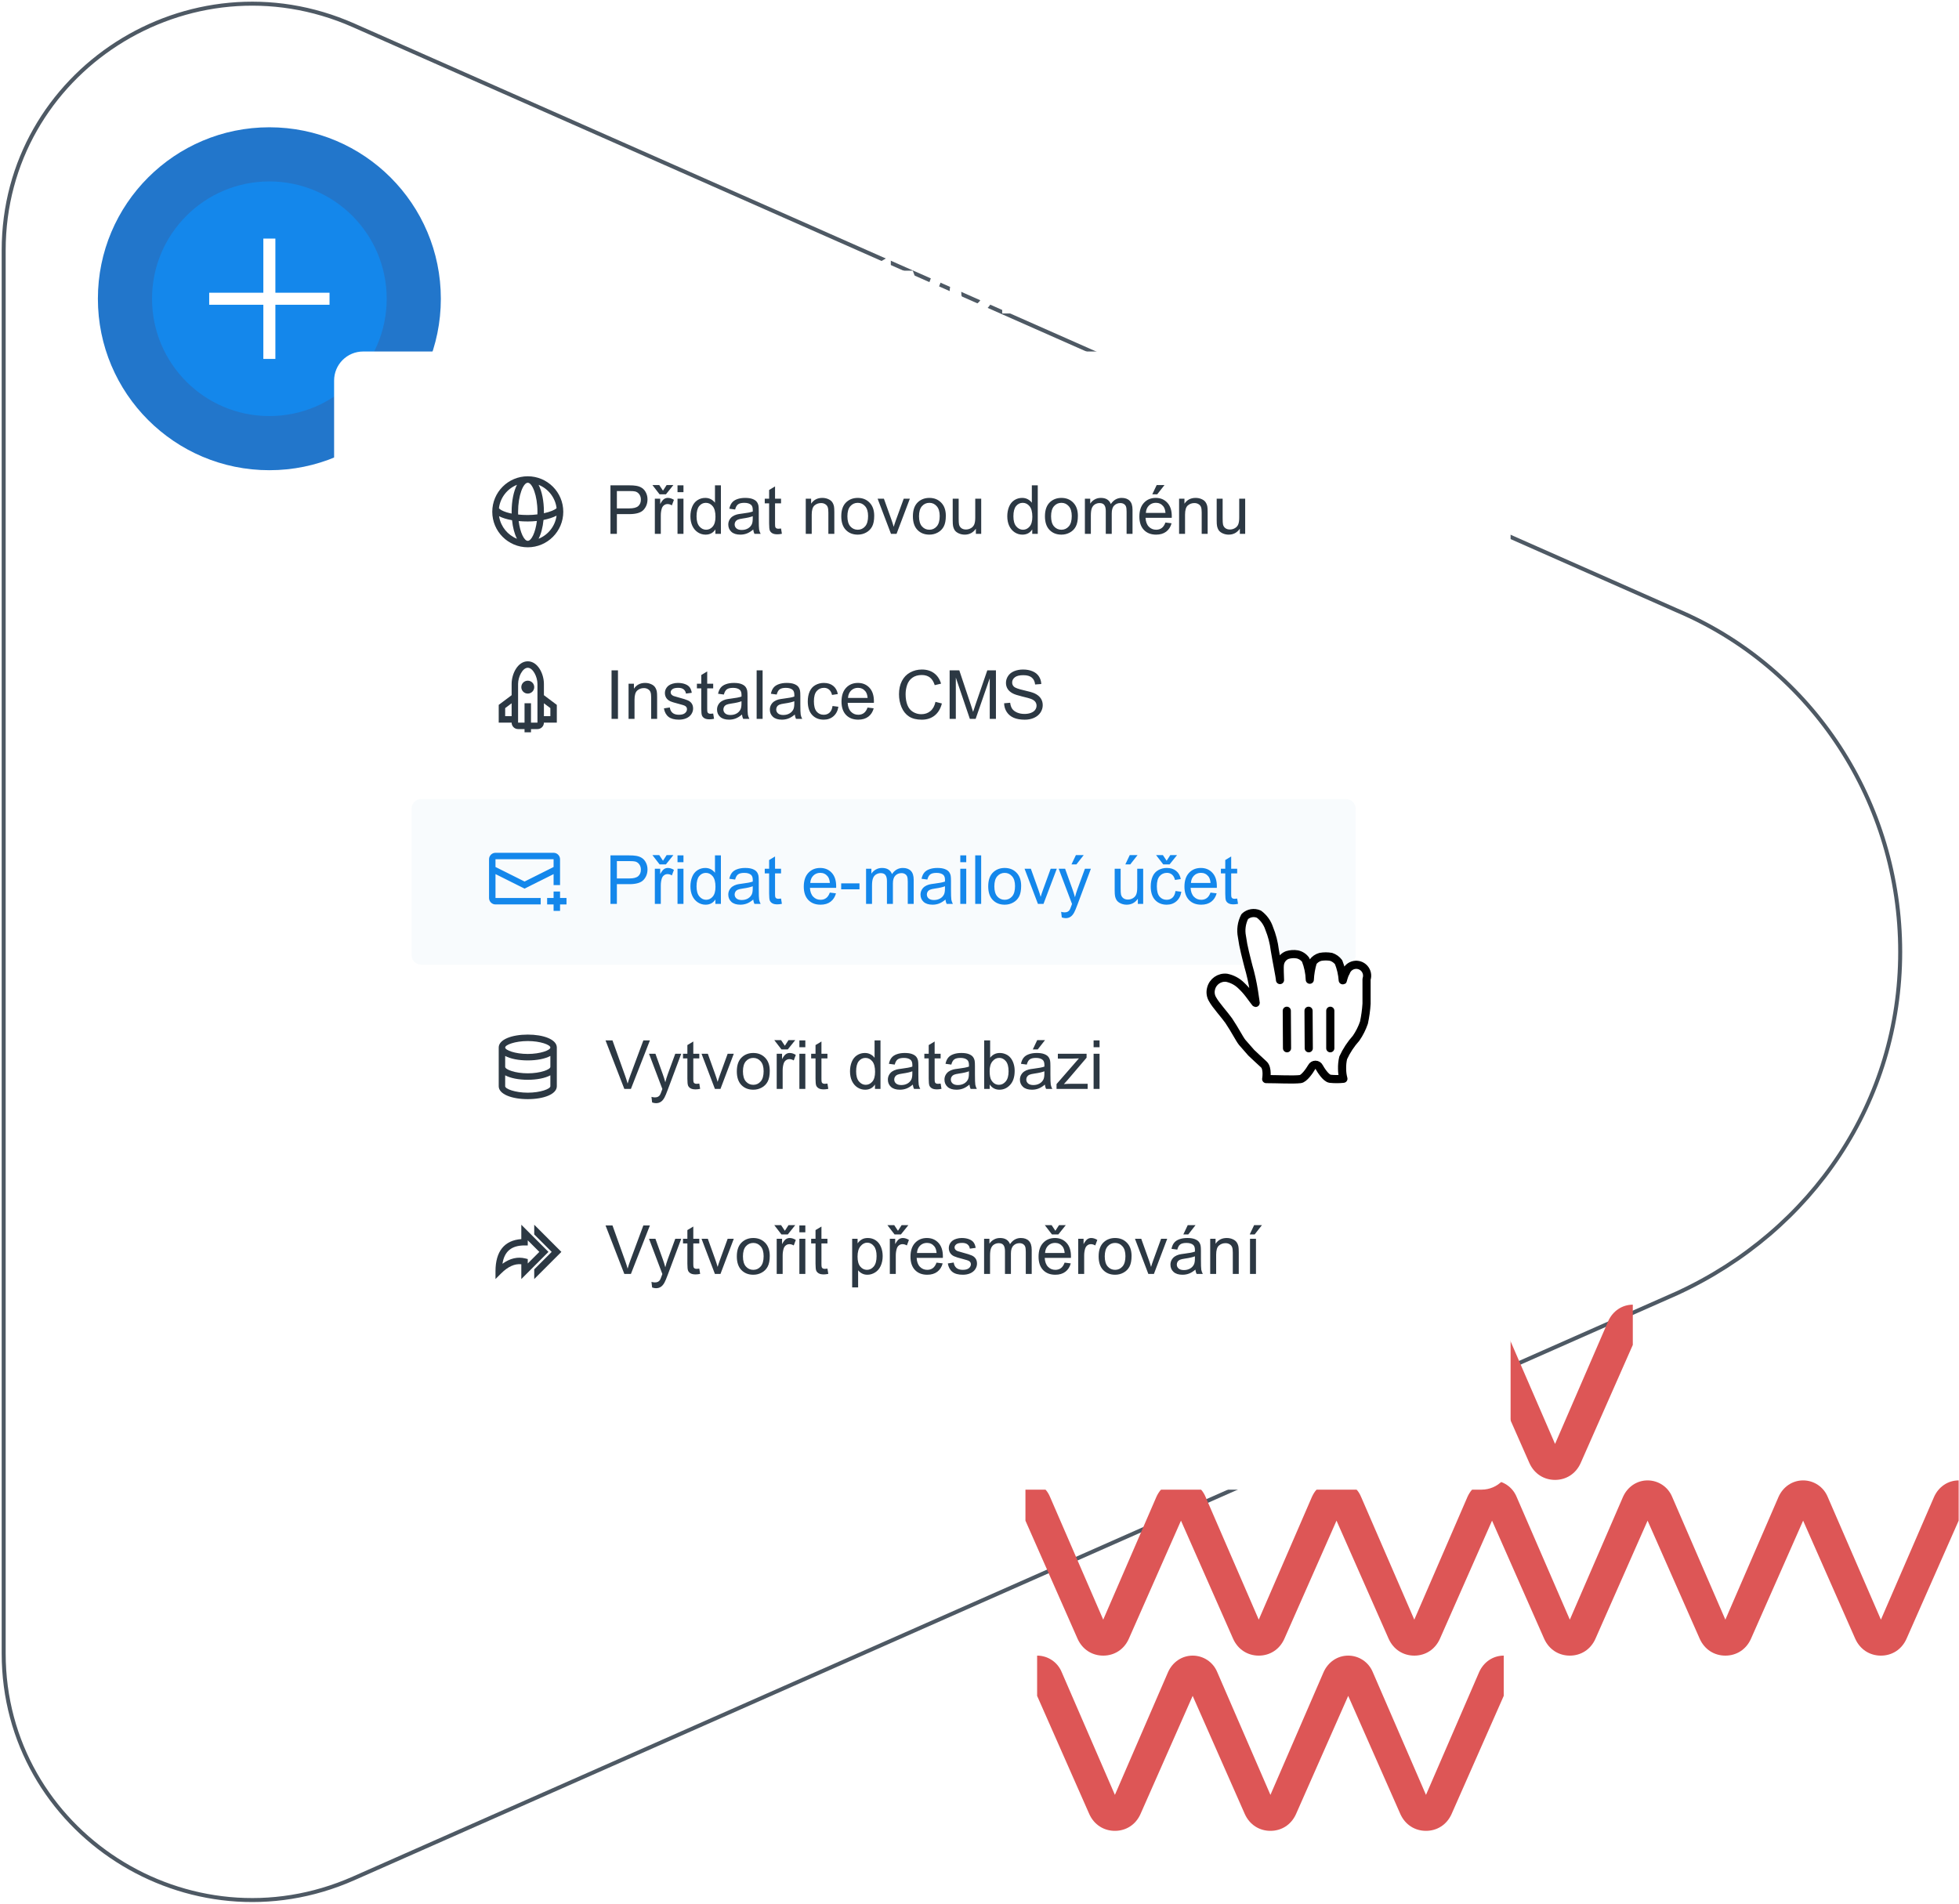
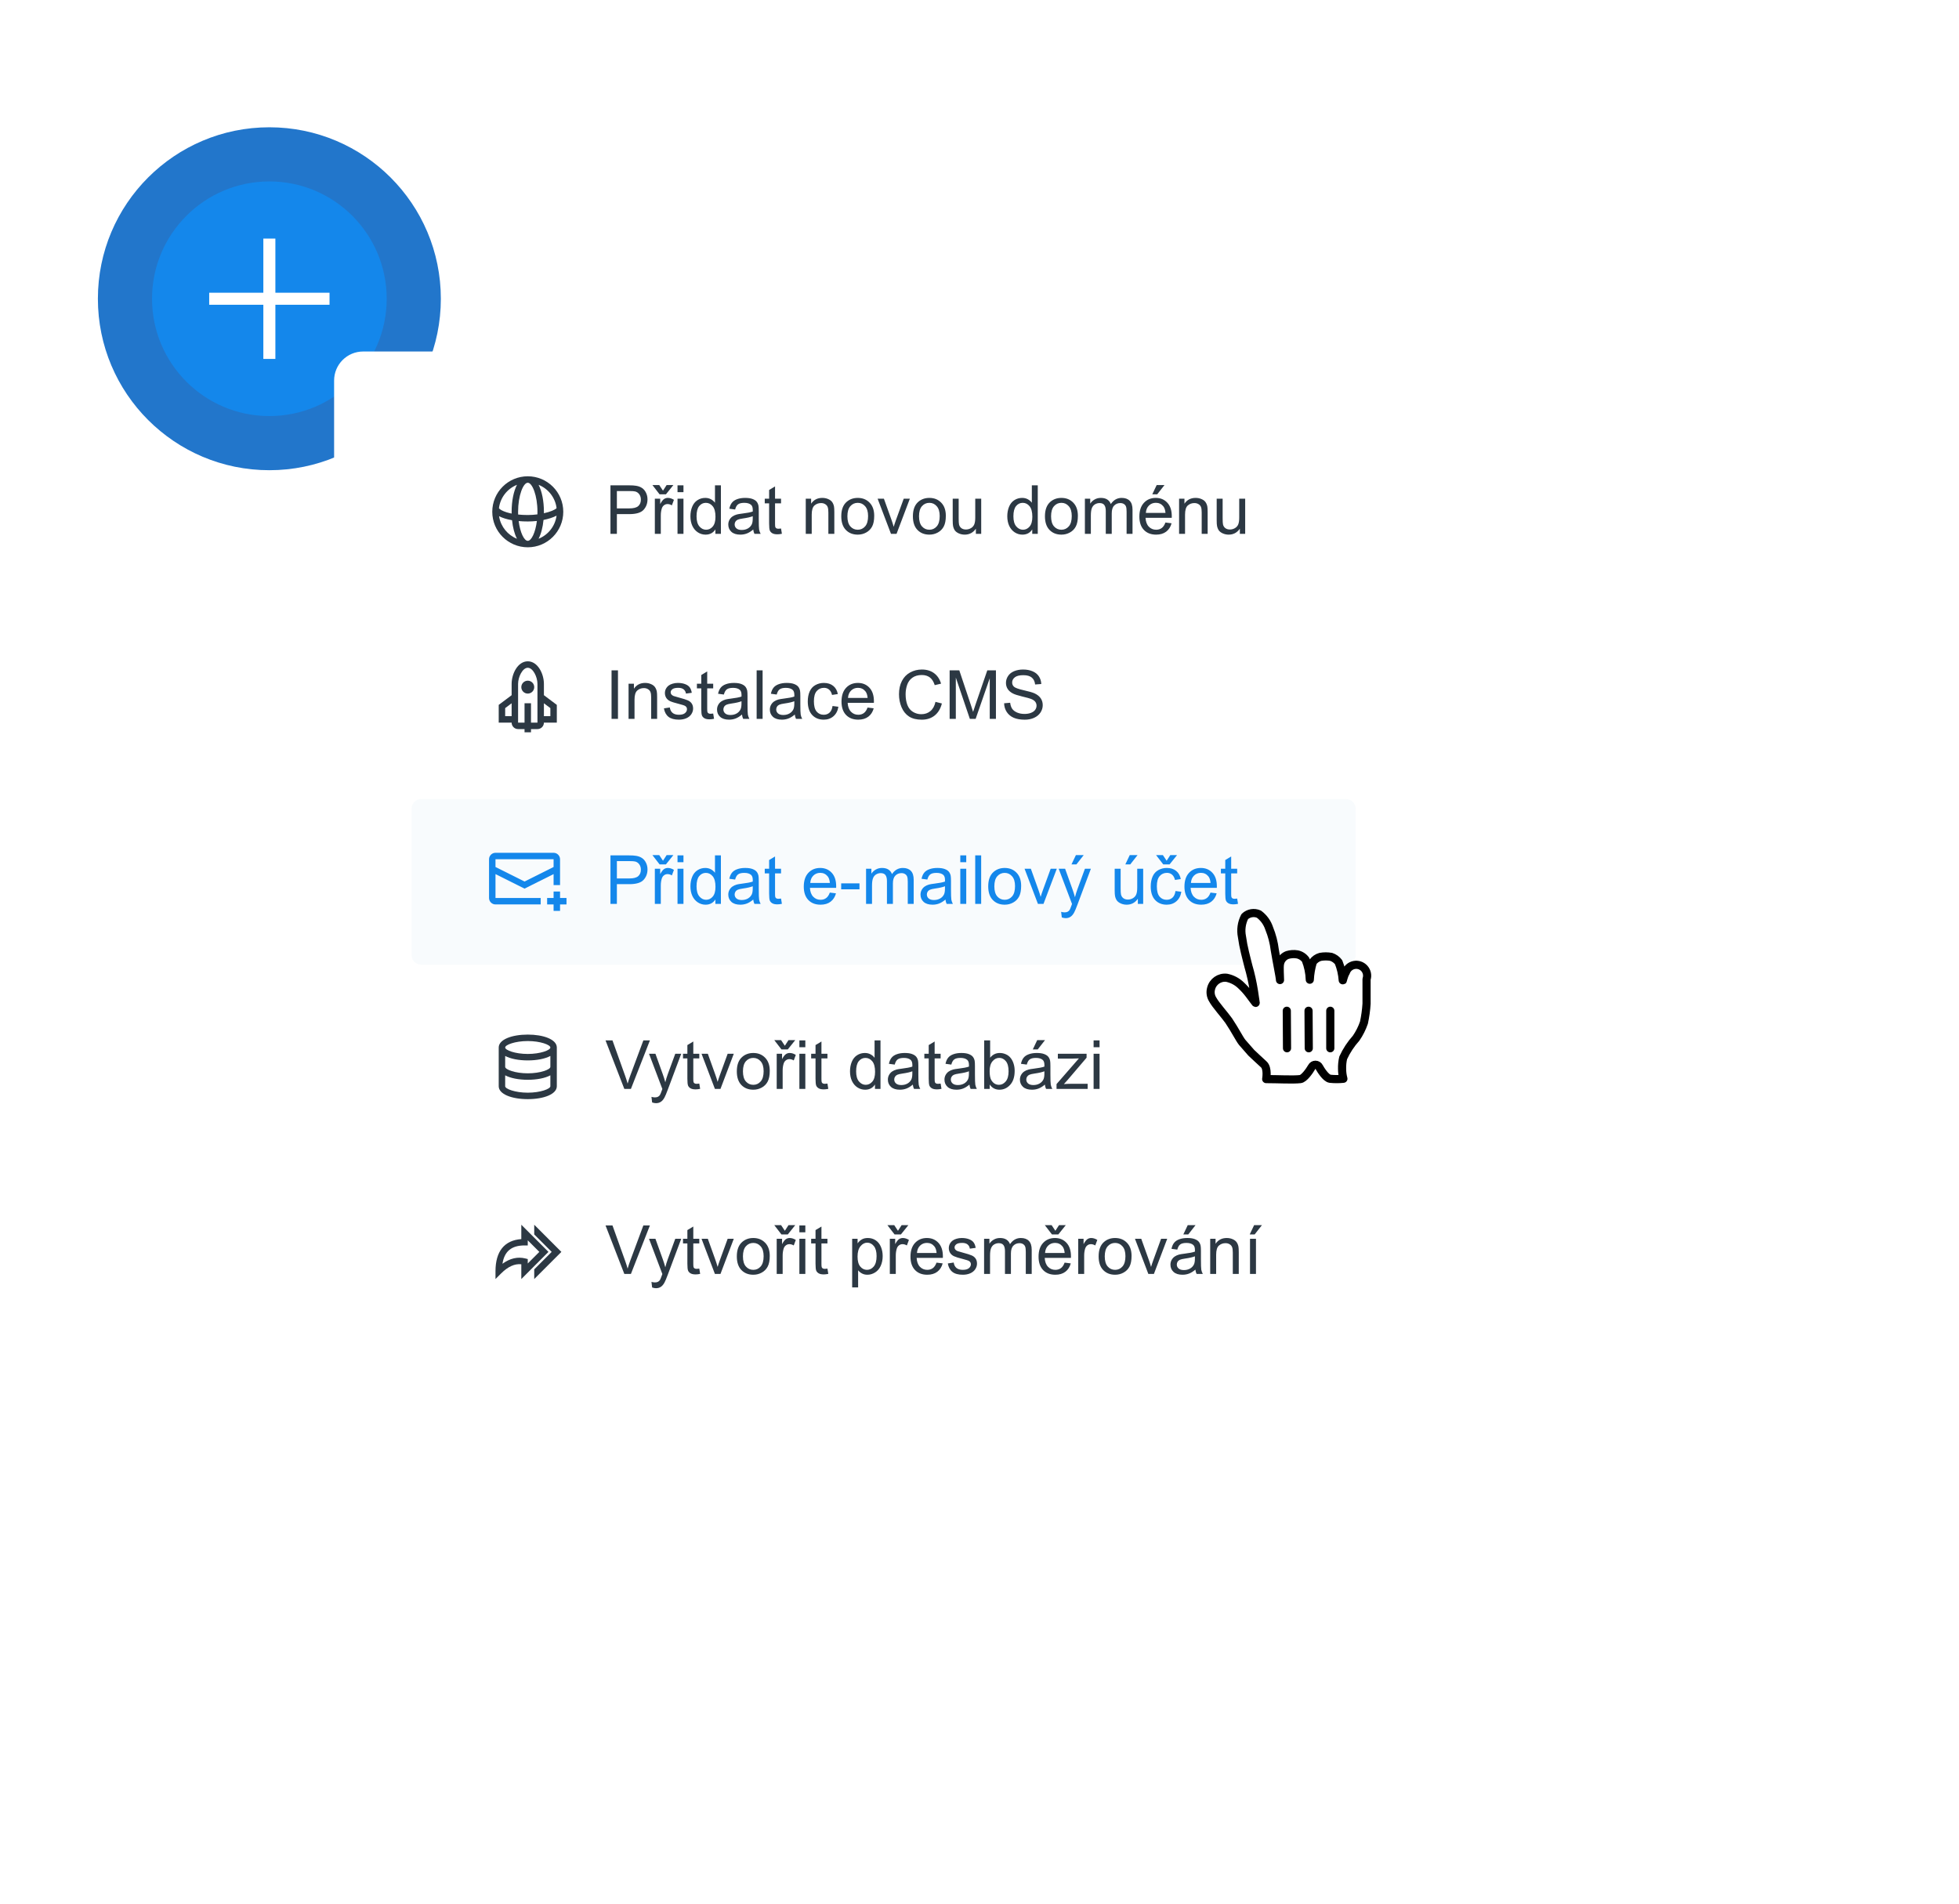
<svg xmlns="http://www.w3.org/2000/svg" width="533" height="518" viewBox="0 0 533 518" fill="none">
-   <path fill-rule="evenodd" clip-rule="evenodd" d="M1.001 449.899C1.001 498.445 51.461 530.886 96.195 511.11L456.299 351.878C493.249 334.847 517.001 299.571 517.001 259C517.001 218.43 493.249 181.812 456.299 166.126L96.195 6.894C51.461 -12.89 1.001 19.554 1.001 68.104L1.001 449.899Z" stroke="#4E5964" stroke-width="1.086" />
-   <path fill-rule="evenodd" clip-rule="evenodd" d="M387.977 488.385L373.488 454.949C372.361 452.236 369.726 450.492 366.815 450.492C363.895 450.492 361.361 452.236 360.136 454.949L345.657 488.385L331.172 454.949C330.041 452.236 327.409 450.492 324.496 450.492C321.579 450.492 319.042 452.236 317.817 454.949L303.34 488.385L288.851 454.949C287.724 452.236 285.091 450.492 282.178 450.492V461.445L296.375 493.618C297.697 496.526 300.329 498.17 303.34 498.17C306.348 498.17 308.984 496.526 310.293 493.618L324.496 461.445L338.694 493.618C340.016 496.526 342.649 498.17 345.657 498.17C348.666 498.17 351.3 496.526 352.611 493.618L366.815 461.445L381.012 493.618C382.334 496.526 384.965 498.17 387.977 498.17C390.985 498.17 393.618 496.526 394.932 493.618L409.131 461.445V450.492C406.216 450.492 403.677 452.236 402.454 454.949L387.977 488.385ZM511.753 440.707L497.263 407.272C496.137 404.558 493.501 402.815 490.59 402.815C487.671 402.815 485.136 404.558 483.911 407.272L469.432 440.707L454.947 407.272C453.816 404.558 451.185 402.815 448.272 402.815C445.354 402.815 442.818 404.558 441.592 407.272L427.116 440.707L412.626 407.272C411.5 404.558 408.866 402.815 405.953 402.815V413.767L420.15 445.94C421.472 448.849 424.104 450.493 427.116 450.493C430.123 450.493 432.759 448.849 434.068 445.94L448.272 413.767L462.469 445.94C463.791 448.849 466.424 450.493 469.432 450.493C472.442 450.493 475.075 448.849 476.386 445.94L490.59 413.767L504.787 445.94C506.109 448.849 508.741 450.493 511.753 450.493C514.76 450.493 517.394 448.849 518.707 445.94L532.906 413.767V402.815C529.991 402.815 527.452 404.558 526.229 407.272L511.753 440.707ZM423.095 392.893L408.606 359.457C407.479 356.743 404.844 355 401.933 355C399.013 355 396.479 356.743 395.253 359.457L380.775 392.893L366.289 359.457C365.159 356.743 362.527 355 359.614 355C356.697 355 354.16 356.743 352.935 359.457L338.458 392.893L323.969 359.457C322.842 356.743 320.209 355 317.296 355V365.953L331.493 398.125C332.815 401.034 335.447 402.678 338.458 402.678C341.466 402.678 344.102 401.034 345.411 398.125L359.614 365.953L373.812 398.125C375.134 401.034 377.767 402.678 380.775 402.678C383.784 402.678 386.418 401.034 387.729 398.125L401.933 365.953L416.13 398.125C417.452 401.034 420.083 402.678 423.095 402.678C426.103 402.678 428.736 401.034 430.05 398.125L444.249 365.953V355C441.334 355 438.795 356.743 437.572 359.457L423.095 392.893ZM384.799 440.705L370.31 407.272C369.183 404.558 366.548 402.815 363.637 402.815C360.717 402.815 358.183 404.558 356.957 407.272L342.479 440.705L327.993 407.272C326.863 404.558 324.231 402.815 321.318 402.815C318.401 402.815 315.864 404.558 314.639 407.272L300.162 440.705L285.673 407.272C284.546 404.558 281.913 402.815 279 402.815V413.767L293.197 445.94C294.519 448.847 297.151 450.493 300.162 450.493C303.17 450.493 305.806 448.847 307.115 445.94L321.318 413.767L335.516 445.94C336.838 448.847 339.471 450.493 342.479 450.493C345.488 450.493 348.122 448.847 349.433 445.94L363.637 413.767L377.834 445.94C379.156 448.847 381.787 450.493 384.799 450.493C387.807 450.493 390.44 448.847 391.754 445.94L405.953 413.767V402.815C403.038 402.815 400.499 404.558 399.276 407.272L384.799 440.705Z" fill="#DD5656" />
  <g filter="url(#filter0_d)">
    <path d="M34 77.288C34 55.59 51.59 38 73.288 38C94.987 38 112.577 55.59 112.577 77.288C112.577 98.987 94.987 116.577 73.288 116.577C51.59 116.577 34 98.987 34 77.288Z" fill="#1487EB" />
    <path fill-rule="evenodd" clip-rule="evenodd" d="M74.924 75.651H89.657V78.925H74.924V93.659H71.65V78.925H56.917V75.651H71.65V60.918H74.924V75.651Z" fill="white" />
    <path d="M73.288 109.21C55.658 109.21 41.367 94.918 41.367 77.288H26.633C26.633 103.055 47.522 123.943 73.288 123.943V109.21ZM105.21 77.288C105.21 94.918 90.918 109.21 73.288 109.21V123.943C99.055 123.943 119.943 103.055 119.943 77.288H105.21ZM73.288 45.367C90.918 45.367 105.21 59.658 105.21 77.288H119.943C119.943 51.522 99.055 30.633 73.288 30.633V45.367ZM73.288 30.633C47.522 30.633 26.633 51.522 26.633 77.288H41.367C41.367 59.658 55.658 45.367 73.288 45.367V30.633Z" fill="#2276CB" />
  </g>
  <path d="M130.209 85.288V69.233H135.411C137.383 69.233 138.668 69.313 139.266 69.473C140.186 69.714 140.957 70.24 141.577 71.05C142.198 71.854 142.508 72.894 142.508 74.172C142.508 75.158 142.329 75.986 141.972 76.658C141.614 77.33 141.158 77.859 140.603 78.246C140.055 78.626 139.496 78.878 138.927 79.002C138.153 79.155 137.032 79.232 135.565 79.232H133.451V85.288H130.209ZM133.451 71.949V76.505H135.225C136.503 76.505 137.357 76.421 137.788 76.253C138.219 76.085 138.555 75.822 138.796 75.464C139.044 75.106 139.168 74.69 139.168 74.216C139.168 73.632 138.996 73.15 138.653 72.77C138.31 72.39 137.876 72.153 137.35 72.058C136.963 71.985 136.185 71.949 135.017 71.949H133.451ZM148.094 85.288H145.016V73.657H147.875V75.311C148.364 74.53 148.802 74.015 149.189 73.767C149.583 73.518 150.029 73.394 150.525 73.394C151.226 73.394 151.902 73.588 152.551 73.975L151.599 76.658C151.08 76.322 150.598 76.154 150.153 76.154C149.722 76.154 149.357 76.275 149.058 76.516C148.758 76.749 148.521 77.176 148.346 77.797C148.178 78.418 148.094 79.717 148.094 81.696V85.288ZM144.414 68.959H146.9L148.083 70.591L149.353 68.959H151.829L149.561 72.19H146.714L144.414 68.959ZM153.888 72.08V69.233H156.965V72.08H153.888ZM153.888 85.288V73.657H156.965V85.288H153.888ZM170.798 85.288H167.939V83.58C167.465 84.244 166.902 84.741 166.253 85.069C165.61 85.391 164.96 85.551 164.303 85.551C162.967 85.551 161.821 85.014 160.864 83.941C159.915 82.861 159.44 81.356 159.44 79.429C159.44 77.457 159.904 75.961 160.831 74.939C161.759 73.909 162.93 73.394 164.347 73.394C165.647 73.394 166.771 73.935 167.72 75.015V69.233H170.798V85.288ZM162.584 79.221C162.584 80.462 162.755 81.36 163.098 81.915C163.595 82.718 164.288 83.12 165.179 83.12C165.887 83.12 166.49 82.82 166.986 82.222C167.483 81.616 167.731 80.714 167.731 79.516C167.731 78.18 167.49 77.22 167.008 76.636C166.526 76.045 165.909 75.749 165.157 75.749C164.427 75.749 163.814 76.041 163.317 76.625C162.828 77.202 162.584 78.067 162.584 79.221ZM176.142 77.206L173.35 76.702C173.663 75.577 174.204 74.745 174.97 74.205C175.737 73.664 176.876 73.394 178.388 73.394C179.76 73.394 180.782 73.559 181.454 73.887C182.126 74.208 182.597 74.621 182.867 75.125C183.144 75.621 183.283 76.538 183.283 77.874L183.25 81.466C183.25 82.488 183.298 83.244 183.393 83.733C183.495 84.215 183.681 84.733 183.951 85.288H180.907C180.826 85.084 180.728 84.781 180.611 84.379C180.56 84.197 180.523 84.076 180.501 84.018C179.976 84.529 179.413 84.912 178.815 85.168C178.216 85.423 177.577 85.551 176.898 85.551C175.701 85.551 174.755 85.226 174.061 84.576C173.375 83.927 173.032 83.105 173.032 82.112C173.032 81.455 173.189 80.871 173.503 80.36C173.817 79.841 174.255 79.447 174.817 79.177C175.387 78.9 176.204 78.659 177.27 78.454C178.709 78.184 179.705 77.932 180.26 77.698V77.392C180.26 76.8 180.114 76.381 179.822 76.132C179.53 75.877 178.979 75.749 178.168 75.749C177.621 75.749 177.194 75.859 176.887 76.078C176.58 76.289 176.332 76.665 176.142 77.206ZM180.26 79.703C179.866 79.834 179.242 79.991 178.388 80.174C177.533 80.356 176.975 80.535 176.712 80.71C176.31 80.995 176.109 81.356 176.109 81.795C176.109 82.225 176.27 82.598 176.591 82.912C176.913 83.226 177.322 83.383 177.818 83.383C178.373 83.383 178.902 83.2 179.406 82.835C179.778 82.558 180.023 82.218 180.14 81.817C180.22 81.554 180.26 81.053 180.26 80.316V79.703ZM191.662 73.657V76.11H189.559V80.798C189.559 81.747 189.577 82.302 189.613 82.463C189.657 82.616 189.749 82.744 189.887 82.846C190.033 82.948 190.209 82.999 190.413 82.999C190.698 82.999 191.11 82.901 191.651 82.704L191.913 85.091C191.198 85.398 190.387 85.551 189.482 85.551C188.927 85.551 188.427 85.46 187.982 85.277C187.536 85.088 187.208 84.847 186.996 84.555C186.791 84.255 186.649 83.854 186.569 83.35C186.503 82.992 186.47 82.269 186.47 81.181V76.11H185.057V73.657H186.47V71.346L189.559 69.55V73.657H191.662ZM198.397 85.562L202.373 68.959H204.684L200.664 85.562H198.397ZM216.643 85.288L210.904 69.233H214.42L218.483 81.116L222.415 69.233H225.854L220.104 85.288H216.643ZM225.197 73.657H228.472L231.254 81.915L233.97 73.657H237.157L233.05 84.85L232.316 86.876C232.046 87.555 231.787 88.074 231.538 88.432C231.297 88.789 231.016 89.078 230.695 89.297C230.381 89.523 229.99 89.698 229.523 89.823C229.063 89.947 228.541 90.009 227.957 90.009C227.366 90.009 226.785 89.947 226.216 89.823L225.942 87.413C226.424 87.508 226.858 87.555 227.245 87.555C227.961 87.555 228.49 87.344 228.833 86.92C229.176 86.504 229.439 85.971 229.622 85.321L225.197 73.657ZM244.473 73.657V76.11H242.37V80.798C242.37 81.747 242.388 82.302 242.425 82.463C242.469 82.616 242.56 82.744 242.699 82.846C242.845 82.948 243.02 82.999 243.224 82.999C243.509 82.999 243.922 82.901 244.462 82.704L244.725 85.091C244.009 85.398 243.199 85.551 242.293 85.551C241.738 85.551 241.238 85.46 240.793 85.277C240.347 85.088 240.019 84.847 239.807 84.555C239.603 84.255 239.46 83.854 239.38 83.35C239.314 82.992 239.281 82.269 239.281 81.181V76.11H237.869V73.657H239.281V71.346L242.37 69.55V73.657H244.473ZM249.806 85.288L245.119 73.657H248.35L250.54 79.593L251.176 81.576C251.343 81.072 251.449 80.74 251.493 80.579C251.595 80.25 251.705 79.922 251.822 79.593L254.034 73.657H257.199L252.577 85.288H249.806ZM258.382 79.308C258.382 78.286 258.634 77.297 259.138 76.34C259.642 75.384 260.353 74.654 261.273 74.15C262.201 73.646 263.234 73.394 264.373 73.394C266.132 73.394 267.575 73.968 268.699 75.114C269.823 76.253 270.386 77.695 270.386 79.44C270.386 81.2 269.816 82.66 268.677 83.821C267.545 84.974 266.118 85.551 264.395 85.551C263.329 85.551 262.31 85.31 261.339 84.828C260.375 84.346 259.642 83.642 259.138 82.715C258.634 81.78 258.382 80.645 258.382 79.308ZM261.536 79.473C261.536 80.626 261.81 81.51 262.358 82.123C262.905 82.737 263.581 83.043 264.384 83.043C265.187 83.043 265.859 82.737 266.399 82.123C266.947 81.51 267.22 80.619 267.22 79.451C267.22 78.312 266.947 77.436 266.399 76.822C265.859 76.209 265.187 75.902 264.384 75.902C263.581 75.902 262.905 76.209 262.358 76.822C261.81 77.436 261.536 78.319 261.536 79.473ZM275.752 85.288H272.675V73.657H275.533V75.311C276.022 74.53 276.46 74.015 276.847 73.767C277.242 73.518 277.687 73.394 278.184 73.394C278.884 73.394 279.56 73.588 280.21 73.975L279.257 76.658C278.738 76.322 278.257 76.154 277.811 76.154C277.38 76.154 277.015 76.275 276.716 76.516C276.417 76.749 276.179 77.176 276.004 77.797C275.836 78.418 275.752 79.717 275.752 81.696V85.288ZM272.072 68.959H274.558L275.741 70.591L277.012 68.959H279.487L277.22 72.19H274.372L272.072 68.959ZM281.546 72.08V69.233H284.623V72.08H281.546ZM281.546 85.288V73.657H284.623V85.288H281.546ZM293.122 73.657V76.11H291.019V80.798C291.019 81.747 291.038 82.302 291.074 82.463C291.118 82.616 291.209 82.744 291.348 82.846C291.494 82.948 291.669 82.999 291.874 82.999C292.158 82.999 292.571 82.901 293.111 82.704L293.374 85.091C292.659 85.398 291.848 85.551 290.943 85.551C290.388 85.551 289.888 85.46 289.442 85.277C288.997 85.088 288.668 84.847 288.457 84.555C288.252 84.255 288.11 83.854 288.029 83.35C287.964 82.992 287.931 82.269 287.931 81.181V76.11H286.518V73.657H287.931V71.346L291.019 69.55V73.657H293.122ZM301.501 85.288V82.211H304.578V85.288H301.501ZM307.743 85.288V82.211H310.821V85.288H307.743ZM313.986 85.288V82.211H317.064V85.288H313.986Z" fill="white" />
  <g filter="url(#filter1_d)">
    <rect x="90.903" y="90.374" width="320.096" height="309.687" rx="7.904" fill="white" />
    <path fill-rule="evenodd" clip-rule="evenodd" d="M143.595 124.328C148.93 124.328 153.255 128.653 153.255 133.988C153.255 139.323 148.93 143.648 143.595 143.648C138.259 143.648 133.935 139.323 133.935 133.988C133.935 128.653 138.259 124.328 143.595 124.328ZM146.076 136.485L145.928 136.501C145.172 136.58 144.389 136.622 143.595 136.622C142.735 136.622 141.905 136.586 141.117 136.515C141.516 139.658 142.608 141.891 143.595 141.891C144.584 141.891 145.68 139.645 146.076 136.485ZM140.657 141.328L140.625 141.265C139.969 139.973 139.516 138.24 139.317 136.281C137.907 136.036 136.698 135.665 135.782 135.187L135.809 135.359C136.286 138.082 138.156 140.326 140.657 141.328ZM151.429 135.039L151.398 135.054C150.471 135.532 149.257 135.931 147.879 136.207C147.681 138.229 147.213 140.014 146.532 141.328C149.131 140.287 151.048 137.905 151.429 135.039ZM143.595 126.084C142.359 126.084 140.96 129.583 140.96 133.988C140.96 134.24 140.965 134.489 140.973 134.735C141.798 134.821 142.678 134.866 143.595 134.866C144.497 134.866 145.383 134.802 146.216 134.694C146.225 134.462 146.229 134.226 146.229 133.988C146.229 129.583 144.83 126.084 143.595 126.084ZM140.657 126.648L140.518 126.705C137.963 127.786 136.095 130.172 135.749 133.027C136.003 133.355 136.715 133.775 137.806 134.117C138.235 134.252 138.704 134.37 139.208 134.471C139.205 134.311 139.204 134.15 139.204 133.988C139.204 131.065 139.736 128.426 140.657 126.648ZM146.532 126.648L146.565 126.711C147.466 128.488 147.985 131.1 147.985 133.988C147.985 134.121 147.984 134.254 147.982 134.386C149.719 134.001 151.022 133.451 151.435 132.987C151.07 130.098 149.146 127.695 146.532 126.648Z" fill="#2C3843" />
    <path d="M166.093 139.988V126.787H171.072C171.949 126.787 172.618 126.829 173.08 126.913C173.729 127.021 174.272 127.228 174.71 127.534C175.148 127.835 175.5 128.258 175.764 128.804C176.034 129.35 176.169 129.951 176.169 130.605C176.169 131.728 175.812 132.679 175.097 133.46C174.383 134.234 173.092 134.621 171.225 134.621H167.84V139.988H166.093ZM167.84 133.063H171.252C172.381 133.063 173.182 132.853 173.657 132.433C174.131 132.013 174.368 131.422 174.368 130.659C174.368 130.107 174.227 129.636 173.945 129.245C173.669 128.849 173.302 128.588 172.846 128.462C172.552 128.384 172.009 128.345 171.216 128.345H167.84V133.063ZM178.168 139.988V130.425H179.627V131.875C179.999 131.196 180.341 130.749 180.653 130.533C180.972 130.317 181.32 130.209 181.698 130.209C182.244 130.209 182.8 130.383 183.364 130.731L182.806 132.235C182.409 132.001 182.013 131.884 181.617 131.884C181.263 131.884 180.945 131.992 180.662 132.208C180.38 132.418 180.179 132.712 180.059 133.09C179.879 133.667 179.789 134.297 179.789 134.981V139.988H178.168ZM180.383 128.246L181.374 126.715H183.211L181.185 129.236H179.456L177.511 126.715H179.366L180.383 128.246ZM184.336 128.651V126.787H185.957V128.651H184.336ZM184.336 139.988V130.425H185.957V139.988H184.336ZM194.638 139.988V138.781C194.031 139.73 193.14 140.204 191.963 140.204C191.201 140.204 190.499 139.994 189.856 139.574C189.22 139.154 188.725 138.568 188.37 137.818C188.022 137.061 187.848 136.194 187.848 135.216C187.848 134.261 188.007 133.397 188.325 132.622C188.644 131.842 189.121 131.244 189.757 130.83C190.394 130.416 191.105 130.209 191.891 130.209C192.468 130.209 192.981 130.332 193.431 130.578C193.881 130.818 194.248 131.133 194.53 131.524V126.787H196.142V139.988H194.638ZM189.514 135.216C189.514 136.44 189.772 137.356 190.288 137.962C190.805 138.568 191.414 138.871 192.116 138.871C192.825 138.871 193.425 138.583 193.917 138.007C194.416 137.425 194.665 136.539 194.665 135.351C194.665 134.042 194.413 133.081 193.908 132.469C193.404 131.857 192.783 131.551 192.044 131.551C191.324 131.551 190.721 131.845 190.234 132.433C189.754 133.021 189.514 133.949 189.514 135.216ZM204.939 138.808C204.339 139.319 203.76 139.679 203.201 139.889C202.649 140.099 202.055 140.204 201.418 140.204C200.368 140.204 199.56 139.949 198.996 139.439C198.432 138.922 198.15 138.265 198.15 137.467C198.15 136.998 198.255 136.572 198.465 136.188C198.681 135.798 198.96 135.486 199.302 135.252C199.65 135.017 200.041 134.84 200.473 134.72C200.791 134.636 201.271 134.555 201.914 134.477C203.222 134.321 204.186 134.135 204.804 133.919C204.81 133.697 204.813 133.556 204.813 133.496C204.813 132.835 204.66 132.37 204.354 132.1C203.94 131.734 203.324 131.551 202.508 131.551C201.746 131.551 201.181 131.686 200.815 131.956C200.455 132.22 200.188 132.691 200.014 133.37L198.429 133.153C198.573 132.475 198.81 131.929 199.14 131.515C199.47 131.094 199.948 130.773 200.572 130.551C201.196 130.323 201.92 130.209 202.742 130.209C203.559 130.209 204.222 130.305 204.732 130.497C205.242 130.689 205.618 130.932 205.858 131.226C206.098 131.515 206.266 131.881 206.362 132.325C206.416 132.601 206.443 133.099 206.443 133.82V135.981C206.443 137.488 206.476 138.442 206.542 138.844C206.614 139.241 206.752 139.622 206.956 139.988H205.263C205.095 139.652 204.987 139.259 204.939 138.808ZM204.804 135.188C204.216 135.429 203.333 135.633 202.157 135.801C201.49 135.897 201.019 136.005 200.743 136.125C200.467 136.245 200.254 136.422 200.104 136.656C199.954 136.884 199.879 137.14 199.879 137.422C199.879 137.854 200.041 138.214 200.365 138.502C200.695 138.79 201.175 138.934 201.806 138.934C202.43 138.934 202.985 138.799 203.471 138.529C203.958 138.253 204.315 137.878 204.543 137.404C204.717 137.037 204.804 136.497 204.804 135.783V135.188ZM212.503 138.538L212.737 139.97C212.281 140.066 211.873 140.114 211.513 140.114C210.924 140.114 210.468 140.021 210.144 139.835C209.82 139.649 209.592 139.406 209.46 139.106C209.328 138.799 209.262 138.16 209.262 137.188V131.686H208.073V130.425H209.262V128.057L210.873 127.084V130.425H212.503V131.686H210.873V137.278C210.873 137.74 210.9 138.037 210.954 138.169C211.014 138.301 211.108 138.406 211.234 138.484C211.366 138.562 211.552 138.601 211.792 138.601C211.972 138.601 212.209 138.58 212.503 138.538ZM219.23 139.988V130.425H220.689V131.785C221.391 130.734 222.405 130.209 223.732 130.209C224.309 130.209 224.837 130.314 225.317 130.524C225.803 130.728 226.166 130.998 226.407 131.334C226.647 131.671 226.815 132.07 226.911 132.532C226.971 132.832 227.001 133.358 227.001 134.108V139.988H225.38V134.171C225.38 133.511 225.317 133.018 225.191 132.694C225.065 132.364 224.84 132.103 224.516 131.911C224.197 131.713 223.822 131.614 223.39 131.614C222.7 131.614 222.102 131.833 221.598 132.271C221.1 132.709 220.851 133.541 220.851 134.765V139.988H219.23ZM228.892 135.207C228.892 133.436 229.384 132.124 230.369 131.271C231.191 130.563 232.194 130.209 233.376 130.209C234.691 130.209 235.766 130.641 236.6 131.506C237.434 132.364 237.852 133.553 237.852 135.071C237.852 136.302 237.666 137.272 237.293 137.98C236.927 138.682 236.39 139.229 235.682 139.619C234.979 140.009 234.211 140.204 233.376 140.204C232.038 140.204 230.954 139.775 230.126 138.916C229.303 138.058 228.892 136.821 228.892 135.207ZM230.558 135.207C230.558 136.431 230.825 137.35 231.359 137.962C231.894 138.568 232.566 138.871 233.376 138.871C234.181 138.871 234.85 138.565 235.384 137.953C235.919 137.341 236.186 136.407 236.186 135.152C236.186 133.97 235.916 133.075 235.375 132.469C234.841 131.857 234.175 131.551 233.376 131.551C232.566 131.551 231.894 131.854 231.359 132.46C230.825 133.066 230.558 133.982 230.558 135.207ZM242.417 139.988L238.779 130.425H240.49L242.543 136.152C242.765 136.77 242.969 137.413 243.155 138.079C243.3 137.575 243.501 136.968 243.759 136.26L245.884 130.425H247.55L243.93 139.988H242.417ZM248.378 135.207C248.378 133.436 248.871 132.124 249.855 131.271C250.677 130.563 251.68 130.209 252.863 130.209C254.177 130.209 255.252 130.641 256.086 131.506C256.921 132.364 257.338 133.553 257.338 135.071C257.338 136.302 257.152 137.272 256.78 137.98C256.414 138.682 255.876 139.229 255.168 139.619C254.465 140.009 253.697 140.204 252.863 140.204C251.524 140.204 250.44 139.775 249.612 138.916C248.789 138.058 248.378 136.821 248.378 135.207ZM250.044 135.207C250.044 136.431 250.311 137.35 250.846 137.962C251.38 138.568 252.052 138.871 252.863 138.871C253.667 138.871 254.336 138.565 254.871 137.953C255.405 137.341 255.672 136.407 255.672 135.152C255.672 133.97 255.402 133.075 254.862 132.469C254.327 131.857 253.661 131.551 252.863 131.551C252.052 131.551 251.38 131.854 250.846 132.46C250.311 133.066 250.044 133.982 250.044 135.207ZM265.514 139.988V138.583C264.77 139.664 263.758 140.204 262.48 140.204C261.915 140.204 261.387 140.096 260.895 139.88C260.409 139.664 260.045 139.394 259.805 139.07C259.571 138.739 259.406 138.337 259.31 137.863C259.244 137.545 259.211 137.04 259.211 136.35V130.425H260.832V135.729C260.832 136.575 260.865 137.146 260.931 137.44C261.033 137.866 261.249 138.202 261.579 138.448C261.909 138.688 262.318 138.808 262.804 138.808C263.29 138.808 263.746 138.685 264.173 138.439C264.599 138.187 264.899 137.848 265.073 137.422C265.253 136.989 265.343 136.365 265.343 135.549V130.425H266.964V139.988H265.514ZM280.849 139.988V138.781C280.243 139.73 279.352 140.204 278.175 140.204C277.413 140.204 276.71 139.994 276.068 139.574C275.432 139.154 274.936 138.568 274.582 137.818C274.234 137.061 274.06 136.194 274.06 135.216C274.06 134.261 274.219 133.397 274.537 132.622C274.855 131.842 275.333 131.244 275.969 130.83C276.605 130.416 277.317 130.209 278.103 130.209C278.679 130.209 279.193 130.332 279.643 130.578C280.093 130.818 280.459 131.133 280.741 131.524V126.787H282.353V139.988H280.849ZM275.726 135.216C275.726 136.44 275.984 137.356 276.5 137.962C277.016 138.568 277.626 138.871 278.328 138.871C279.036 138.871 279.637 138.583 280.129 138.007C280.627 137.425 280.876 136.539 280.876 135.351C280.876 134.042 280.624 133.081 280.12 132.469C279.616 131.857 278.994 131.551 278.256 131.551C277.536 131.551 276.932 131.845 276.446 132.433C275.966 133.021 275.726 133.949 275.726 135.216ZM284.307 135.207C284.307 133.436 284.8 132.124 285.784 131.271C286.606 130.563 287.609 130.209 288.792 130.209C290.106 130.209 291.181 130.641 292.015 131.506C292.85 132.364 293.267 133.553 293.267 135.071C293.267 136.302 293.081 137.272 292.709 137.98C292.343 138.682 291.805 139.229 291.097 139.619C290.395 140.009 289.626 140.204 288.792 140.204C287.453 140.204 286.369 139.775 285.541 138.916C284.718 138.058 284.307 136.821 284.307 135.207ZM285.973 135.207C285.973 136.431 286.24 137.35 286.775 137.962C287.309 138.568 287.981 138.871 288.792 138.871C289.596 138.871 290.265 138.565 290.8 137.953C291.334 137.341 291.601 136.407 291.601 135.152C291.601 133.97 291.331 133.075 290.791 132.469C290.256 131.857 289.59 131.551 288.792 131.551C287.981 131.551 287.309 131.854 286.775 132.46C286.24 133.066 285.973 133.982 285.973 135.207ZM295.176 139.988V130.425H296.626V131.767C296.926 131.298 297.325 130.923 297.823 130.641C298.322 130.353 298.889 130.209 299.525 130.209C300.234 130.209 300.813 130.356 301.263 130.65C301.719 130.944 302.041 131.355 302.227 131.884C302.983 130.767 303.968 130.209 305.18 130.209C306.129 130.209 306.858 130.473 307.368 131.001C307.879 131.524 308.134 132.331 308.134 133.424V139.988H306.522V133.964C306.522 133.316 306.468 132.85 306.36 132.568C306.258 132.28 306.069 132.049 305.793 131.875C305.517 131.701 305.192 131.614 304.82 131.614C304.148 131.614 303.589 131.839 303.145 132.289C302.701 132.733 302.479 133.448 302.479 134.432V139.988H300.858V133.775C300.858 133.054 300.726 132.514 300.462 132.154C300.198 131.794 299.765 131.614 299.165 131.614C298.709 131.614 298.286 131.734 297.895 131.974C297.511 132.214 297.232 132.565 297.058 133.027C296.884 133.49 296.797 134.156 296.797 135.026V139.988H295.176ZM317.085 136.908L318.76 137.116C318.495 138.094 318.006 138.853 317.292 139.394C316.577 139.934 315.665 140.204 314.554 140.204C313.156 140.204 312.045 139.775 311.223 138.916C310.406 138.052 309.998 136.842 309.998 135.288C309.998 133.679 310.412 132.43 311.241 131.542C312.069 130.653 313.144 130.209 314.464 130.209C315.743 130.209 316.787 130.644 317.598 131.515C318.408 132.385 318.814 133.61 318.814 135.188C318.814 135.285 318.811 135.429 318.805 135.621H311.673C311.733 136.671 312.03 137.476 312.564 138.034C313.099 138.592 313.765 138.871 314.563 138.871C315.158 138.871 315.665 138.715 316.085 138.403C316.505 138.091 316.839 137.593 317.085 136.908ZM311.763 134.288H317.103C317.031 133.484 316.826 132.88 316.49 132.478C315.974 131.854 315.305 131.542 314.482 131.542C313.738 131.542 313.111 131.791 312.6 132.289C312.096 132.787 311.817 133.454 311.763 134.288ZM313.51 129.236L314.707 126.715H316.833L314.851 129.236H313.51ZM320.804 139.988V130.425H322.262V131.785C322.965 130.734 323.979 130.209 325.306 130.209C325.882 130.209 326.411 130.314 326.891 130.524C327.377 130.728 327.74 130.998 327.98 131.334C328.221 131.671 328.389 132.07 328.485 132.532C328.545 132.832 328.575 133.358 328.575 134.108V139.988H326.954V134.171C326.954 133.511 326.891 133.018 326.765 132.694C326.639 132.364 326.414 132.103 326.089 131.911C325.771 131.713 325.396 131.614 324.964 131.614C324.273 131.614 323.676 131.833 323.172 132.271C322.674 132.709 322.424 133.541 322.424 134.765V139.988H320.804ZM337.336 139.988V138.583C336.592 139.664 335.58 140.204 334.302 140.204C333.737 140.204 333.209 140.096 332.717 139.88C332.231 139.664 331.867 139.394 331.627 139.07C331.393 138.739 331.228 138.337 331.132 137.863C331.066 137.545 331.033 137.04 331.033 136.35V130.425H332.654V135.729C332.654 136.575 332.687 137.146 332.753 137.44C332.855 137.866 333.071 138.202 333.401 138.448C333.731 138.688 334.14 138.808 334.626 138.808C335.112 138.808 335.568 138.685 335.995 138.439C336.421 138.187 336.721 137.848 336.895 137.422C337.075 136.989 337.165 136.365 337.165 135.549V130.425H338.786V139.988H337.336Z" fill="#2C3843" />
    <path fill-rule="evenodd" clip-rule="evenodd" d="M143.594 174.673C146.304 174.673 147.985 178.049 147.985 180.82V183.893L151.498 186.529V191.359L147.985 191.358V191.359C147.985 192.329 147.199 193.115 146.229 193.115H144.472V193.993H142.716V193.115H140.96C139.989 193.115 139.203 192.329 139.203 191.359V191.358L135.69 191.359V186.529L139.203 183.893V180.82C139.203 178.049 140.884 174.673 143.594 174.673ZM143.594 176.43C142.187 176.43 140.96 178.895 140.96 180.82V191.359H142.716V186.09H144.472V191.359H146.229V180.82C146.229 178.895 145.001 176.43 143.594 176.43ZM139.203 186.09L137.447 187.407V189.602H139.203V186.09ZM147.985 186.09V189.602H149.741V187.407L147.985 186.09ZM143.594 179.942C144.564 179.942 145.35 180.729 145.35 181.699C145.35 182.669 144.564 183.455 143.594 183.455C142.624 183.455 141.838 182.669 141.838 181.699C141.838 180.729 142.624 179.942 143.594 179.942Z" fill="#2C3843" />
    <path d="M166.39 190.333V177.132H168.137V190.333H166.39ZM171.018 190.333V180.77H172.477V182.13C173.179 181.079 174.194 180.554 175.521 180.554C176.097 180.554 176.625 180.659 177.106 180.869C177.592 181.073 177.955 181.344 178.195 181.68C178.435 182.016 178.603 182.415 178.699 182.877C178.759 183.178 178.789 183.703 178.789 184.453V190.333H177.169V184.516C177.169 183.856 177.106 183.364 176.979 183.04C176.853 182.709 176.628 182.448 176.304 182.256C175.986 182.058 175.611 181.959 175.178 181.959C174.488 181.959 173.891 182.178 173.387 182.616C172.888 183.055 172.639 183.886 172.639 185.111V190.333H171.018ZM180.635 187.479L182.238 187.227C182.328 187.869 182.577 188.361 182.986 188.704C183.4 189.046 183.976 189.217 184.715 189.217C185.459 189.217 186.011 189.067 186.371 188.767C186.732 188.46 186.912 188.103 186.912 187.695C186.912 187.329 186.753 187.041 186.434 186.831C186.212 186.686 185.66 186.503 184.778 186.281C183.589 185.981 182.764 185.723 182.301 185.507C181.845 185.285 181.497 184.982 181.257 184.597C181.023 184.207 180.906 183.778 180.906 183.31C180.906 182.883 181.002 182.49 181.194 182.13C181.392 181.764 181.659 181.461 181.995 181.221C182.247 181.034 182.589 180.878 183.022 180.752C183.46 180.62 183.928 180.554 184.426 180.554C185.177 180.554 185.834 180.662 186.398 180.878C186.969 181.094 187.389 181.389 187.659 181.761C187.929 182.127 188.115 182.619 188.217 183.238L186.633 183.454C186.561 182.961 186.35 182.577 186.002 182.301C185.66 182.025 185.174 181.887 184.543 181.887C183.799 181.887 183.268 182.01 182.95 182.256C182.631 182.502 182.472 182.79 182.472 183.121C182.472 183.331 182.538 183.52 182.67 183.688C182.803 183.862 183.01 184.006 183.292 184.12C183.454 184.18 183.931 184.318 184.724 184.534C185.87 184.84 186.669 185.093 187.119 185.291C187.575 185.483 187.932 185.765 188.19 186.137C188.449 186.509 188.578 186.972 188.578 187.524C188.578 188.064 188.418 188.574 188.1 189.055C187.788 189.529 187.335 189.898 186.741 190.162C186.146 190.42 185.474 190.549 184.724 190.549C183.481 190.549 182.532 190.291 181.878 189.775C181.23 189.259 180.815 188.493 180.635 187.479ZM194.043 188.884L194.278 190.315C193.821 190.411 193.413 190.459 193.053 190.459C192.465 190.459 192.008 190.366 191.684 190.18C191.36 189.994 191.132 189.751 191 189.451C190.868 189.145 190.802 188.505 190.802 187.533V182.031H189.613V180.77H190.802V178.402L192.414 177.43V180.77H194.043V182.031H192.414V187.623C192.414 188.085 192.441 188.382 192.495 188.514C192.555 188.646 192.648 188.752 192.774 188.83C192.906 188.908 193.092 188.947 193.332 188.947C193.512 188.947 193.749 188.926 194.043 188.884ZM201.878 189.154C201.277 189.664 200.698 190.024 200.14 190.234C199.587 190.444 198.993 190.549 198.357 190.549C197.306 190.549 196.499 190.294 195.934 189.784C195.37 189.268 195.088 188.61 195.088 187.812C195.088 187.344 195.193 186.918 195.403 186.533C195.619 186.143 195.898 185.831 196.241 185.597C196.589 185.363 196.979 185.186 197.411 185.066C197.729 184.982 198.21 184.9 198.852 184.822C200.161 184.666 201.124 184.48 201.743 184.264C201.749 184.042 201.752 183.901 201.752 183.841C201.752 183.181 201.598 182.715 201.292 182.445C200.878 182.079 200.263 181.896 199.446 181.896C198.684 181.896 198.12 182.031 197.753 182.301C197.393 182.565 197.126 183.037 196.952 183.715L195.367 183.499C195.511 182.82 195.748 182.274 196.079 181.86C196.409 181.44 196.886 181.118 197.51 180.896C198.135 180.668 198.858 180.554 199.68 180.554C200.497 180.554 201.16 180.65 201.671 180.842C202.181 181.034 202.556 181.278 202.796 181.572C203.036 181.86 203.204 182.226 203.3 182.67C203.354 182.946 203.381 183.445 203.381 184.165V186.326C203.381 187.833 203.414 188.788 203.48 189.19C203.553 189.586 203.691 189.967 203.895 190.333H202.202C202.034 189.997 201.926 189.604 201.878 189.154ZM201.743 185.534C201.154 185.774 200.272 185.978 199.095 186.146C198.429 186.242 197.958 186.35 197.681 186.47C197.405 186.59 197.192 186.767 197.042 187.002C196.892 187.23 196.817 187.485 196.817 187.767C196.817 188.199 196.979 188.559 197.303 188.848C197.633 189.136 198.114 189.28 198.744 189.28C199.368 189.28 199.924 189.145 200.41 188.875C200.896 188.598 201.253 188.223 201.481 187.749C201.656 187.383 201.743 186.843 201.743 186.128V185.534ZM205.867 190.333V177.132H207.488V190.333H205.867ZM216.249 189.154C215.649 189.664 215.07 190.024 214.511 190.234C213.959 190.444 213.365 190.549 212.728 190.549C211.678 190.549 210.87 190.294 210.306 189.784C209.742 189.268 209.46 188.61 209.46 187.812C209.46 187.344 209.565 186.918 209.775 186.533C209.991 186.143 210.27 185.831 210.612 185.597C210.96 185.363 211.351 185.186 211.783 185.066C212.101 184.982 212.581 184.9 213.224 184.822C214.532 184.666 215.496 184.48 216.114 184.264C216.12 184.042 216.123 183.901 216.123 183.841C216.123 183.181 215.97 182.715 215.664 182.445C215.25 182.079 214.634 181.896 213.818 181.896C213.056 181.896 212.491 182.031 212.125 182.301C211.765 182.565 211.498 183.037 211.324 183.715L209.739 183.499C209.883 182.82 210.12 182.274 210.45 181.86C210.78 181.44 211.258 181.118 211.882 180.896C212.506 180.668 213.23 180.554 214.052 180.554C214.869 180.554 215.532 180.65 216.042 180.842C216.552 181.034 216.928 181.278 217.168 181.572C217.408 181.86 217.576 182.226 217.672 182.67C217.726 182.946 217.753 183.445 217.753 184.165V186.326C217.753 187.833 217.786 188.788 217.852 189.19C217.924 189.586 218.062 189.967 218.266 190.333H216.573C216.405 189.997 216.297 189.604 216.249 189.154ZM216.114 185.534C215.526 185.774 214.643 185.978 213.467 186.146C212.8 186.242 212.329 186.35 212.053 186.47C211.777 186.59 211.564 186.767 211.414 187.002C211.264 187.23 211.189 187.485 211.189 187.767C211.189 188.199 211.351 188.559 211.675 188.848C212.005 189.136 212.485 189.28 213.116 189.28C213.74 189.28 214.295 189.145 214.781 188.875C215.268 188.598 215.625 188.223 215.853 187.749C216.027 187.383 216.114 186.843 216.114 186.128V185.534ZM226.515 186.831L228.109 187.038C227.934 188.136 227.487 188.998 226.767 189.622C226.052 190.24 225.173 190.549 224.128 190.549C222.82 190.549 221.766 190.123 220.968 189.271C220.175 188.412 219.779 187.185 219.779 185.588C219.779 184.555 219.95 183.652 220.292 182.877C220.635 182.103 221.154 181.524 221.85 181.14C222.553 180.749 223.315 180.554 224.137 180.554C225.176 180.554 226.025 180.818 226.686 181.347C227.346 181.869 227.769 182.613 227.955 183.58L226.38 183.823C226.23 183.181 225.962 182.697 225.578 182.373C225.2 182.049 224.741 181.887 224.2 181.887C223.384 181.887 222.721 182.181 222.21 182.769C221.7 183.352 221.445 184.276 221.445 185.543C221.445 186.828 221.691 187.761 222.183 188.343C222.676 188.926 223.318 189.217 224.11 189.217C224.747 189.217 225.278 189.022 225.704 188.631C226.13 188.241 226.401 187.641 226.515 186.831ZM236.042 187.254L237.717 187.461C237.452 188.439 236.963 189.199 236.249 189.739C235.534 190.279 234.622 190.549 233.511 190.549C232.113 190.549 231.002 190.12 230.18 189.262C229.363 188.397 228.955 187.188 228.955 185.633C228.955 184.024 229.369 182.775 230.198 181.887C231.026 180.998 232.101 180.554 233.421 180.554C234.7 180.554 235.745 180.989 236.555 181.86C237.365 182.73 237.771 183.955 237.771 185.534C237.771 185.63 237.768 185.774 237.762 185.966H230.63C230.69 187.017 230.987 187.821 231.521 188.379C232.056 188.938 232.722 189.217 233.52 189.217C234.115 189.217 234.622 189.061 235.042 188.749C235.462 188.436 235.796 187.938 236.042 187.254ZM230.72 184.633H236.06C235.988 183.829 235.784 183.226 235.447 182.823C234.931 182.199 234.262 181.887 233.439 181.887C232.695 181.887 232.068 182.136 231.557 182.634C231.053 183.133 230.774 183.799 230.72 184.633ZM254.52 185.705L256.266 186.146C255.9 187.581 255.24 188.676 254.285 189.433C253.337 190.183 252.175 190.558 250.801 190.558C249.378 190.558 248.219 190.27 247.325 189.694C246.436 189.112 245.758 188.271 245.29 187.173C244.827 186.074 244.596 184.894 244.596 183.634C244.596 182.259 244.857 181.061 245.38 180.041C245.908 179.014 246.655 178.237 247.622 177.709C248.594 177.174 249.663 176.907 250.828 176.907C252.148 176.907 253.259 177.243 254.159 177.916C255.06 178.588 255.687 179.534 256.041 180.752L254.321 181.158C254.015 180.197 253.571 179.498 252.989 179.059C252.406 178.621 251.674 178.402 250.792 178.402C249.777 178.402 248.928 178.645 248.243 179.131C247.565 179.618 247.088 180.272 246.811 181.094C246.535 181.911 246.397 182.754 246.397 183.625C246.397 184.747 246.559 185.729 246.883 186.569C247.214 187.404 247.724 188.028 248.414 188.442C249.105 188.857 249.852 189.064 250.656 189.064C251.635 189.064 252.463 188.782 253.142 188.217C253.82 187.653 254.279 186.816 254.52 185.705ZM258.374 190.333V177.132H261.003L264.128 186.479C264.416 187.35 264.626 188.001 264.758 188.433C264.908 187.953 265.142 187.248 265.46 186.317L268.621 177.132H270.971V190.333H269.287V179.285L265.451 190.333H263.875L260.057 179.095V190.333H258.374ZM273.195 186.092L274.843 185.948C274.921 186.608 275.101 187.152 275.384 187.578C275.672 187.998 276.116 188.34 276.716 188.604C277.317 188.863 277.992 188.992 278.742 188.992C279.409 188.992 279.997 188.893 280.507 188.695C281.018 188.496 281.396 188.226 281.642 187.884C281.894 187.536 282.02 187.158 282.02 186.749C282.02 186.335 281.9 185.975 281.66 185.669C281.42 185.357 281.024 185.096 280.471 184.885C280.117 184.747 279.334 184.534 278.121 184.246C276.908 183.952 276.059 183.676 275.573 183.418C274.942 183.088 274.471 182.679 274.159 182.193C273.853 181.701 273.7 181.152 273.7 180.545C273.7 179.879 273.889 179.258 274.267 178.681C274.645 178.099 275.197 177.658 275.924 177.358C276.65 177.057 277.458 176.907 278.346 176.907C279.325 176.907 280.186 177.066 280.93 177.385C281.681 177.697 282.257 178.159 282.659 178.771C283.062 179.384 283.278 180.077 283.308 180.851L281.633 180.977C281.543 180.143 281.237 179.513 280.714 179.086C280.198 178.66 279.433 178.447 278.418 178.447C277.362 178.447 276.59 178.642 276.104 179.032C275.624 179.417 275.384 179.882 275.384 180.428C275.384 180.902 275.555 181.293 275.897 181.599C276.233 181.905 277.109 182.22 278.526 182.544C279.949 182.862 280.924 183.142 281.453 183.382C282.221 183.736 282.788 184.186 283.155 184.732C283.521 185.273 283.704 185.897 283.704 186.605C283.704 187.308 283.503 187.971 283.101 188.595C282.698 189.214 282.119 189.697 281.363 190.045C280.612 190.387 279.766 190.558 278.823 190.558C277.629 190.558 276.626 190.384 275.816 190.036C275.011 189.688 274.378 189.166 273.916 188.469C273.46 187.767 273.219 186.975 273.195 186.092Z" fill="#2C3843" />
    <path d="M111.979 214.775C111.979 213.32 113.159 212.141 114.614 212.141H366.212C367.667 212.141 368.847 213.32 368.847 214.775V254.582C368.847 256.037 367.667 257.217 366.212 257.217H114.614C113.159 257.217 111.979 256.037 111.979 254.582V214.775Z" fill="#E7F0F8" fill-opacity="0.25" />
    <path fill-rule="evenodd" clip-rule="evenodd" d="M150.619 226.775C151.585 226.775 152.376 227.566 152.376 228.532V235.557H150.619V232.571L142.716 236.523L134.812 232.571V239.07H147.107V240.826H134.812C133.846 240.826 133.056 240.036 133.056 239.07V228.532C133.056 227.566 133.846 226.775 134.812 226.775H150.619ZM150.619 228.532H134.812V230.639L142.716 234.591L150.619 230.639V228.532Z" fill="#1487EB" />
    <path d="M152.376 237.313V239.07H154.132V240.826H152.376V242.582H150.619V240.826H148.863V239.07H150.619V237.313H152.376Z" fill="#1487EB" />
    <path d="M166.093 240.679V227.478H171.072C171.949 227.478 172.618 227.52 173.08 227.604C173.729 227.712 174.272 227.919 174.71 228.225C175.148 228.525 175.5 228.949 175.764 229.495C176.034 230.041 176.169 230.642 176.169 231.296C176.169 232.418 175.812 233.37 175.097 234.15C174.383 234.925 173.092 235.312 171.225 235.312H167.84V240.679H166.093ZM167.84 233.754H171.252C172.381 233.754 173.182 233.544 173.657 233.124C174.131 232.704 174.368 232.112 174.368 231.35C174.368 230.798 174.227 230.326 173.945 229.936C173.669 229.54 173.302 229.279 172.846 229.153C172.552 229.075 172.009 229.036 171.216 229.036H167.84V233.754ZM178.168 240.679V231.116H179.627V232.566C179.999 231.887 180.341 231.44 180.653 231.224C180.972 231.008 181.32 230.9 181.698 230.9C182.244 230.9 182.8 231.074 183.364 231.422L182.806 232.926C182.409 232.692 182.013 232.575 181.617 232.575C181.263 232.575 180.945 232.683 180.662 232.899C180.38 233.109 180.179 233.403 180.059 233.781C179.879 234.357 179.789 234.988 179.789 235.672V240.679H178.168ZM180.383 228.937L181.374 227.406H183.211L181.185 229.927H179.456L177.511 227.406H179.366L180.383 228.937ZM184.336 229.342V227.478H185.957V229.342H184.336ZM184.336 240.679V231.116H185.957V240.679H184.336ZM194.638 240.679V239.472C194.031 240.421 193.14 240.895 191.963 240.895C191.201 240.895 190.499 240.685 189.856 240.265C189.22 239.844 188.725 239.259 188.37 238.509C188.022 237.752 187.848 236.885 187.848 235.906C187.848 234.952 188.007 234.087 188.325 233.313C188.644 232.533 189.121 231.935 189.757 231.521C190.394 231.107 191.105 230.9 191.891 230.9C192.468 230.9 192.981 231.023 193.431 231.269C193.881 231.509 194.248 231.824 194.53 232.214V227.478H196.142V240.679H194.638ZM189.514 235.906C189.514 237.131 189.772 238.046 190.288 238.653C190.805 239.259 191.414 239.562 192.116 239.562C192.825 239.562 193.425 239.274 193.917 238.698C194.416 238.115 194.665 237.23 194.665 236.041C194.665 234.733 194.413 233.772 193.908 233.16C193.404 232.548 192.783 232.241 192.044 232.241C191.324 232.241 190.721 232.536 190.234 233.124C189.754 233.712 189.514 234.64 189.514 235.906ZM204.939 239.499C204.339 240.009 203.76 240.37 203.201 240.58C202.649 240.79 202.055 240.895 201.418 240.895C200.368 240.895 199.56 240.64 198.996 240.13C198.432 239.613 198.15 238.956 198.15 238.157C198.15 237.689 198.255 237.263 198.465 236.879C198.681 236.489 198.96 236.176 199.302 235.942C199.65 235.708 200.041 235.531 200.473 235.411C200.791 235.327 201.271 235.246 201.914 235.168C203.222 235.012 204.186 234.826 204.804 234.61C204.81 234.388 204.813 234.246 204.813 234.186C204.813 233.526 204.66 233.061 204.354 232.791C203.94 232.424 203.324 232.241 202.508 232.241C201.746 232.241 201.181 232.376 200.815 232.647C200.455 232.911 200.188 233.382 200.014 234.06L198.429 233.844C198.573 233.166 198.81 232.62 199.14 232.205C199.47 231.785 199.948 231.464 200.572 231.242C201.196 231.014 201.92 230.9 202.742 230.9C203.559 230.9 204.222 230.996 204.732 231.188C205.242 231.38 205.618 231.623 205.858 231.917C206.098 232.205 206.266 232.572 206.362 233.016C206.416 233.292 206.443 233.79 206.443 234.511V236.672C206.443 238.179 206.476 239.133 206.542 239.535C206.614 239.931 206.752 240.313 206.956 240.679H205.263C205.095 240.343 204.987 239.949 204.939 239.499ZM204.804 235.879C204.216 236.119 203.333 236.324 202.157 236.492C201.49 236.588 201.019 236.696 200.743 236.816C200.467 236.936 200.254 237.113 200.104 237.347C199.954 237.575 199.879 237.83 199.879 238.112C199.879 238.545 200.041 238.905 200.365 239.193C200.695 239.481 201.175 239.625 201.806 239.625C202.43 239.625 202.985 239.49 203.471 239.22C203.958 238.944 204.315 238.569 204.543 238.094C204.717 237.728 204.804 237.188 204.804 236.474V235.879ZM212.503 239.229L212.737 240.661C212.281 240.757 211.873 240.805 211.513 240.805C210.924 240.805 210.468 240.712 210.144 240.526C209.82 240.34 209.592 240.097 209.46 239.796C209.328 239.49 209.262 238.851 209.262 237.878V232.376H208.073V231.116H209.262V228.748L210.873 227.775V231.116H212.503V232.376H210.873V237.968C210.873 238.431 210.9 238.728 210.954 238.86C211.014 238.992 211.108 239.097 211.234 239.175C211.366 239.253 211.552 239.292 211.792 239.292C211.972 239.292 212.209 239.271 212.503 239.229ZM225.776 237.599L227.451 237.806C227.187 238.785 226.698 239.544 225.983 240.085C225.269 240.625 224.357 240.895 223.246 240.895C221.847 240.895 220.737 240.466 219.914 239.607C219.098 238.743 218.69 237.533 218.69 235.978C218.69 234.369 219.104 233.121 219.932 232.232C220.761 231.344 221.835 230.9 223.156 230.9C224.435 230.9 225.479 231.335 226.29 232.205C227.1 233.076 227.505 234.3 227.505 235.879C227.505 235.975 227.502 236.119 227.496 236.312H220.364C220.424 237.362 220.722 238.167 221.256 238.725C221.79 239.283 222.457 239.562 223.255 239.562C223.849 239.562 224.357 239.406 224.777 239.094C225.197 238.782 225.53 238.284 225.776 237.599ZM220.454 234.979H225.794C225.722 234.174 225.518 233.571 225.182 233.169C224.666 232.545 223.996 232.232 223.174 232.232C222.43 232.232 221.802 232.481 221.292 232.98C220.788 233.478 220.508 234.144 220.454 234.979ZM228.865 236.717V235.087H233.845V236.717H228.865ZM235.637 240.679V231.116H237.086V232.457C237.386 231.989 237.786 231.614 238.284 231.332C238.782 231.044 239.349 230.9 239.986 230.9C240.694 230.9 241.273 231.047 241.724 231.341C242.18 231.635 242.501 232.046 242.687 232.575C243.444 231.458 244.428 230.9 245.641 230.9C246.589 230.9 247.319 231.164 247.829 231.692C248.339 232.214 248.594 233.022 248.594 234.114V240.679H246.983V234.655C246.983 234.006 246.928 233.541 246.82 233.259C246.718 232.971 246.529 232.74 246.253 232.566C245.977 232.391 245.653 232.304 245.281 232.304C244.608 232.304 244.05 232.53 243.606 232.98C243.161 233.424 242.939 234.138 242.939 235.123V240.679H241.319V234.466C241.319 233.745 241.186 233.205 240.922 232.845C240.658 232.484 240.226 232.304 239.626 232.304C239.169 232.304 238.746 232.424 238.356 232.665C237.972 232.905 237.693 233.256 237.519 233.718C237.344 234.18 237.257 234.847 237.257 235.717V240.679H235.637ZM257.239 239.499C256.639 240.009 256.059 240.37 255.501 240.58C254.949 240.79 254.354 240.895 253.718 240.895C252.668 240.895 251.86 240.64 251.296 240.13C250.731 239.613 250.449 238.956 250.449 238.157C250.449 237.689 250.554 237.263 250.765 236.879C250.981 236.489 251.26 236.176 251.602 235.942C251.95 235.708 252.34 235.531 252.773 235.411C253.091 235.327 253.571 235.246 254.213 235.168C255.522 235.012 256.486 234.826 257.104 234.61C257.11 234.388 257.113 234.246 257.113 234.186C257.113 233.526 256.96 233.061 256.654 232.791C256.239 232.424 255.624 232.241 254.808 232.241C254.045 232.241 253.481 232.376 253.115 232.647C252.755 232.911 252.487 233.382 252.313 234.06L250.728 233.844C250.873 233.166 251.11 232.62 251.44 232.205C251.77 231.785 252.247 231.464 252.872 231.242C253.496 231.014 254.219 230.9 255.042 230.9C255.858 230.9 256.522 230.996 257.032 231.188C257.542 231.38 257.917 231.623 258.157 231.917C258.398 232.205 258.566 232.572 258.662 233.016C258.716 233.292 258.743 233.79 258.743 234.511V236.672C258.743 238.179 258.776 239.133 258.842 239.535C258.914 239.931 259.052 240.313 259.256 240.679H257.563C257.395 240.343 257.287 239.949 257.239 239.499ZM257.104 235.879C256.516 236.119 255.633 236.324 254.456 236.492C253.79 236.588 253.319 236.696 253.043 236.816C252.767 236.936 252.553 237.113 252.403 237.347C252.253 237.575 252.178 237.83 252.178 238.112C252.178 238.545 252.34 238.905 252.665 239.193C252.995 239.481 253.475 239.625 254.105 239.625C254.73 239.625 255.285 239.49 255.771 239.22C256.257 238.944 256.615 238.569 256.843 238.094C257.017 237.728 257.104 237.188 257.104 236.474V235.879ZM261.273 229.342V227.478H262.894V229.342H261.273ZM261.273 240.679V231.116H262.894V240.679H261.273ZM265.334 240.679V227.478H266.955V240.679H265.334ZM268.873 235.897C268.873 234.126 269.365 232.815 270.35 231.962C271.172 231.254 272.175 230.9 273.357 230.9C274.672 230.9 275.747 231.332 276.581 232.196C277.416 233.055 277.833 234.243 277.833 235.762C277.833 236.993 277.647 237.962 277.275 238.671C276.908 239.373 276.371 239.919 275.663 240.31C274.96 240.7 274.192 240.895 273.357 240.895C272.019 240.895 270.935 240.466 270.107 239.607C269.284 238.749 268.873 237.512 268.873 235.897ZM270.539 235.897C270.539 237.122 270.806 238.04 271.34 238.653C271.875 239.259 272.547 239.562 273.357 239.562C274.162 239.562 274.831 239.256 275.366 238.644C275.9 238.031 276.167 237.098 276.167 235.843C276.167 234.661 275.897 233.766 275.357 233.16C274.822 232.548 274.156 232.241 273.357 232.241C272.547 232.241 271.875 232.545 271.34 233.151C270.806 233.757 270.539 234.673 270.539 235.897ZM282.398 240.679L278.76 231.116H280.471L282.524 236.843C282.746 237.461 282.951 238.103 283.137 238.77C283.281 238.266 283.482 237.659 283.74 236.951L285.865 231.116H287.531L283.911 240.679H282.398ZM288.891 244.362L288.711 242.84C289.065 242.936 289.374 242.984 289.638 242.984C289.998 242.984 290.286 242.924 290.503 242.804C290.719 242.684 290.896 242.516 291.034 242.3C291.136 242.138 291.301 241.735 291.529 241.093C291.559 241.003 291.607 240.871 291.673 240.697L288.044 231.116H289.791L291.781 236.654C292.039 237.356 292.27 238.094 292.475 238.869C292.661 238.124 292.883 237.398 293.141 236.69L295.185 231.116H296.806L293.168 240.841C292.778 241.891 292.475 242.615 292.258 243.011C291.97 243.545 291.64 243.936 291.268 244.182C290.896 244.434 290.452 244.56 289.935 244.56C289.623 244.56 289.275 244.494 288.891 244.362ZM291.529 229.927L292.727 227.406H294.852L292.871 229.927H291.529ZM309.584 240.679V239.274C308.839 240.355 307.828 240.895 306.549 240.895C305.985 240.895 305.456 240.787 304.964 240.571C304.478 240.355 304.115 240.085 303.875 239.76C303.641 239.43 303.475 239.028 303.379 238.554C303.313 238.236 303.28 237.731 303.28 237.041V231.116H304.901V236.42C304.901 237.266 304.934 237.836 305 238.13C305.102 238.557 305.318 238.893 305.649 239.139C305.979 239.379 306.387 239.499 306.873 239.499C307.359 239.499 307.816 239.376 308.242 239.13C308.668 238.878 308.968 238.539 309.142 238.112C309.323 237.68 309.413 237.056 309.413 236.239V231.116H311.033V240.679H309.584ZM306.18 229.927L307.378 227.406H309.503L307.522 229.927H306.18ZM319.822 237.176L321.416 237.383C321.242 238.482 320.795 239.343 320.074 239.967C319.36 240.586 318.48 240.895 317.436 240.895C316.127 240.895 315.074 240.469 314.275 239.616C313.483 238.758 313.087 237.53 313.087 235.933C313.087 234.901 313.258 233.997 313.6 233.223C313.942 232.448 314.461 231.869 315.158 231.485C315.86 231.095 316.622 230.9 317.445 230.9C318.483 230.9 319.333 231.164 319.993 231.692C320.654 232.214 321.077 232.959 321.263 233.925L319.687 234.168C319.537 233.526 319.27 233.043 318.886 232.719C318.507 232.394 318.048 232.232 317.508 232.232C316.691 232.232 316.028 232.527 315.518 233.115C315.008 233.697 314.752 234.622 314.752 235.888C314.752 237.173 314.999 238.106 315.491 238.689C315.983 239.271 316.625 239.562 317.418 239.562C318.054 239.562 318.585 239.367 319.012 238.977C319.438 238.587 319.708 237.986 319.822 237.176ZM317.418 228.937L318.408 227.406H320.245L318.219 229.927H316.49L314.545 227.406H316.4L317.418 228.937ZM329.349 237.599L331.024 237.806C330.76 238.785 330.271 239.544 329.556 240.085C328.842 240.625 327.929 240.895 326.819 240.895C325.42 240.895 324.309 240.466 323.487 239.607C322.671 238.743 322.262 237.533 322.262 235.978C322.262 234.369 322.677 233.121 323.505 232.232C324.333 231.344 325.408 230.9 326.729 230.9C328.007 230.9 329.052 231.335 329.862 232.205C330.673 233.076 331.078 234.3 331.078 235.879C331.078 235.975 331.075 236.119 331.069 236.312H323.937C323.997 237.362 324.294 238.167 324.829 238.725C325.363 239.283 326.029 239.562 326.828 239.562C327.422 239.562 327.929 239.406 328.35 239.094C328.77 238.782 329.103 238.284 329.349 237.599ZM324.027 234.979H329.367C329.295 234.174 329.091 233.571 328.755 233.169C328.239 232.545 327.569 232.232 326.747 232.232C326.002 232.232 325.375 232.481 324.865 232.98C324.36 233.478 324.081 234.144 324.027 234.979ZM336.607 239.229L336.841 240.661C336.385 240.757 335.977 240.805 335.616 240.805C335.028 240.805 334.572 240.712 334.248 240.526C333.924 240.34 333.695 240.097 333.563 239.796C333.431 239.49 333.365 238.851 333.365 237.878V232.376H332.177V231.116H333.365V228.748L334.977 227.775V231.116H336.607V232.376H334.977V237.968C334.977 238.431 335.004 238.728 335.058 238.86C335.118 238.992 335.211 239.097 335.337 239.175C335.469 239.253 335.655 239.292 335.896 239.292C336.076 239.292 336.313 239.271 336.607 239.229Z" fill="#1487EB" />
    <path fill-rule="evenodd" clip-rule="evenodd" d="M143.594 276.242C147.84 276.242 151.349 277.525 151.493 279.62L151.498 279.755V290.293C151.498 292.468 147.93 293.806 143.594 293.806C139.258 293.806 135.69 292.468 135.69 290.293V279.755C135.69 277.58 139.258 276.242 143.594 276.242ZM143.594 288.537C141.122 288.537 138.9 288.102 137.447 287.326L137.447 290.293C137.447 291.028 140.17 292.05 143.594 292.05C147.018 292.05 149.741 291.028 149.741 290.293L149.742 287.325C148.289 288.102 146.066 288.537 143.594 288.537ZM143.594 283.268C141.122 283.268 138.9 282.833 137.447 282.056L137.447 285.024C137.447 285.759 140.17 286.78 143.594 286.78C147.018 286.78 149.741 285.759 149.741 285.024L149.742 282.056C148.289 282.833 146.066 283.268 143.594 283.268ZM143.594 277.999C140.17 277.999 137.447 279.02 137.447 279.755C137.447 280.49 140.17 281.511 143.594 281.511C147.018 281.511 149.741 280.49 149.741 279.755C149.741 279.02 147.018 277.999 143.594 277.999Z" fill="#2C3843" />
    <path d="M169.866 291.024L164.751 277.823H166.642L170.073 287.413C170.349 288.182 170.58 288.902 170.766 289.574C170.97 288.854 171.207 288.134 171.478 287.413L175.043 277.823H176.826L171.658 291.024H169.866ZM177.43 294.707L177.25 293.185C177.604 293.281 177.913 293.329 178.177 293.329C178.537 293.329 178.825 293.269 179.042 293.149C179.258 293.029 179.435 292.861 179.573 292.645C179.675 292.483 179.84 292.081 180.068 291.438C180.098 291.348 180.146 291.216 180.212 291.042L176.583 281.461H178.33L180.32 286.999C180.578 287.701 180.809 288.44 181.014 289.214C181.2 288.47 181.422 287.743 181.68 287.035L183.724 281.461H185.345L181.707 291.186C181.317 292.237 181.014 292.96 180.797 293.356C180.509 293.891 180.179 294.281 179.807 294.527C179.435 294.779 178.991 294.905 178.474 294.905C178.162 294.905 177.814 294.839 177.43 294.707ZM190.261 289.574L190.496 291.006C190.039 291.102 189.631 291.15 189.271 291.15C188.683 291.15 188.226 291.057 187.902 290.871C187.578 290.685 187.35 290.442 187.218 290.142C187.086 289.836 187.02 289.196 187.02 288.224V282.722H185.831V281.461H187.02V279.093L188.632 278.12V281.461H190.261V282.722H188.632V288.314C188.632 288.776 188.659 289.073 188.713 289.205C188.773 289.337 188.866 289.442 188.992 289.52C189.124 289.598 189.31 289.637 189.55 289.637C189.73 289.637 189.967 289.616 190.261 289.574ZM194.512 291.024L190.874 281.461H192.585L194.638 287.188C194.86 287.806 195.064 288.449 195.25 289.115C195.394 288.611 195.595 288.005 195.853 287.296L197.979 281.461H199.644L196.025 291.024H194.512ZM200.473 286.243C200.473 284.472 200.965 283.16 201.95 282.308C202.772 281.599 203.775 281.245 204.957 281.245C206.272 281.245 207.347 281.677 208.181 282.542C209.015 283.4 209.433 284.589 209.433 286.108C209.433 287.338 209.247 288.308 208.874 289.016C208.508 289.718 207.971 290.265 207.262 290.655C206.56 291.045 205.792 291.24 204.957 291.24C203.619 291.24 202.535 290.811 201.707 289.953C200.884 289.094 200.473 287.857 200.473 286.243ZM202.139 286.243C202.139 287.467 202.406 288.386 202.94 288.998C203.474 289.604 204.147 289.908 204.957 289.908C205.762 289.908 206.431 289.601 206.965 288.989C207.5 288.377 207.767 287.443 207.767 286.189C207.767 285.006 207.497 284.112 206.956 283.505C206.422 282.893 205.756 282.587 204.957 282.587C204.147 282.587 203.474 282.89 202.94 283.496C202.406 284.103 202.139 285.018 202.139 286.243ZM211.324 291.024V281.461H212.782V282.911C213.155 282.233 213.497 281.785 213.809 281.569C214.127 281.353 214.475 281.245 214.853 281.245C215.4 281.245 215.955 281.419 216.519 281.767L215.961 283.271C215.565 283.037 215.169 282.92 214.772 282.92C214.418 282.92 214.1 283.028 213.818 283.244C213.536 283.454 213.335 283.748 213.215 284.127C213.035 284.703 212.944 285.333 212.944 286.018V291.024H211.324ZM213.539 279.282L214.529 277.751H216.366L214.34 280.272H212.611L210.666 277.751H212.521L213.539 279.282ZM217.492 279.687V277.823H219.113V279.687H217.492ZM217.492 291.024V281.461H219.113V291.024H217.492ZM225.128 289.574L225.362 291.006C224.906 291.102 224.498 291.15 224.137 291.15C223.549 291.15 223.093 291.057 222.769 290.871C222.445 290.685 222.216 290.442 222.084 290.142C221.952 289.836 221.886 289.196 221.886 288.224V282.722H220.698V281.461H221.886V279.093L223.498 278.12V281.461H225.128V282.722H223.498V288.314C223.498 288.776 223.525 289.073 223.579 289.205C223.639 289.337 223.732 289.442 223.858 289.52C223.99 289.598 224.176 289.637 224.417 289.637C224.597 289.637 224.834 289.616 225.128 289.574ZM238.059 291.024V289.818C237.452 290.766 236.561 291.24 235.384 291.24C234.622 291.24 233.92 291.03 233.277 290.61C232.641 290.19 232.146 289.604 231.791 288.854C231.443 288.098 231.269 287.23 231.269 286.252C231.269 285.297 231.428 284.433 231.746 283.658C232.065 282.878 232.542 282.281 233.178 281.866C233.815 281.452 234.526 281.245 235.312 281.245C235.889 281.245 236.402 281.368 236.852 281.614C237.302 281.854 237.669 282.169 237.951 282.56V277.823H239.563V291.024H238.059ZM232.935 286.252C232.935 287.476 233.193 288.392 233.709 288.998C234.226 289.604 234.835 289.908 235.537 289.908C236.246 289.908 236.846 289.619 237.338 289.043C237.837 288.461 238.086 287.575 238.086 286.387C238.086 285.078 237.834 284.118 237.329 283.505C236.825 282.893 236.204 282.587 235.465 282.587C234.745 282.587 234.142 282.881 233.655 283.469C233.175 284.057 232.935 284.985 232.935 286.252ZM248.36 289.845C247.76 290.355 247.181 290.715 246.622 290.925C246.07 291.135 245.476 291.24 244.839 291.24C243.789 291.24 242.981 290.985 242.417 290.475C241.853 289.959 241.571 289.301 241.571 288.503C241.571 288.035 241.676 287.608 241.886 287.224C242.102 286.834 242.381 286.522 242.723 286.288C243.071 286.054 243.462 285.876 243.894 285.756C244.212 285.672 244.692 285.591 245.335 285.513C246.643 285.357 247.607 285.171 248.225 284.955C248.231 284.733 248.234 284.592 248.234 284.532C248.234 283.871 248.081 283.406 247.775 283.136C247.361 282.77 246.745 282.587 245.929 282.587C245.167 282.587 244.602 282.722 244.236 282.992C243.876 283.256 243.609 283.727 243.435 284.406L241.85 284.19C241.994 283.511 242.231 282.965 242.561 282.551C242.891 282.13 243.369 281.809 243.993 281.587C244.617 281.359 245.341 281.245 246.163 281.245C246.98 281.245 247.643 281.341 248.153 281.533C248.663 281.725 249.039 281.968 249.279 282.263C249.519 282.551 249.687 282.917 249.783 283.361C249.837 283.637 249.864 284.136 249.864 284.856V287.017C249.864 288.524 249.897 289.478 249.963 289.881C250.035 290.277 250.173 290.658 250.377 291.024H248.684C248.516 290.688 248.408 290.295 248.36 289.845ZM248.225 286.225C247.637 286.465 246.754 286.669 245.578 286.837C244.911 286.933 244.44 287.041 244.164 287.161C243.888 287.281 243.675 287.458 243.525 287.692C243.375 287.921 243.3 288.176 243.3 288.458C243.3 288.89 243.462 289.25 243.786 289.538C244.116 289.827 244.596 289.971 245.227 289.971C245.851 289.971 246.406 289.836 246.892 289.565C247.379 289.289 247.736 288.914 247.964 288.44C248.138 288.074 248.225 287.533 248.225 286.819V286.225ZM255.924 289.574L256.158 291.006C255.702 291.102 255.294 291.15 254.934 291.15C254.345 291.15 253.889 291.057 253.565 290.871C253.241 290.685 253.013 290.442 252.881 290.142C252.749 289.836 252.683 289.196 252.683 288.224V282.722H251.494V281.461H252.683V279.093L254.294 278.12V281.461H255.924V282.722H254.294V288.314C254.294 288.776 254.321 289.073 254.375 289.205C254.435 289.337 254.529 289.442 254.655 289.52C254.787 289.598 254.973 289.637 255.213 289.637C255.393 289.637 255.63 289.616 255.924 289.574ZM263.758 289.845C263.158 290.355 262.579 290.715 262.02 290.925C261.468 291.135 260.874 291.24 260.238 291.24C259.187 291.24 258.38 290.985 257.815 290.475C257.251 289.959 256.969 289.301 256.969 288.503C256.969 288.035 257.074 287.608 257.284 287.224C257.5 286.834 257.779 286.522 258.121 286.288C258.47 286.054 258.86 285.876 259.292 285.756C259.61 285.672 260.09 285.591 260.733 285.513C262.041 285.357 263.005 285.171 263.623 284.955C263.629 284.733 263.632 284.592 263.632 284.532C263.632 283.871 263.479 283.406 263.173 283.136C262.759 282.77 262.144 282.587 261.327 282.587C260.565 282.587 260 282.722 259.634 282.992C259.274 283.256 259.007 283.727 258.833 284.406L257.248 284.19C257.392 283.511 257.629 282.965 257.959 282.551C258.289 282.13 258.767 281.809 259.391 281.587C260.015 281.359 260.739 281.245 261.561 281.245C262.378 281.245 263.041 281.341 263.551 281.533C264.062 281.725 264.437 281.968 264.677 282.263C264.917 282.551 265.085 282.917 265.181 283.361C265.235 283.637 265.262 284.136 265.262 284.856V287.017C265.262 288.524 265.295 289.478 265.361 289.881C265.433 290.277 265.571 290.658 265.775 291.024H264.083C263.914 290.688 263.806 290.295 263.758 289.845ZM263.623 286.225C263.035 286.465 262.153 286.669 260.976 286.837C260.31 286.933 259.838 287.041 259.562 287.161C259.286 287.281 259.073 287.458 258.923 287.692C258.773 287.921 258.698 288.176 258.698 288.458C258.698 288.89 258.86 289.25 259.184 289.538C259.514 289.827 259.994 289.971 260.625 289.971C261.249 289.971 261.804 289.836 262.291 289.565C262.777 289.289 263.134 288.914 263.362 288.44C263.536 288.074 263.623 287.533 263.623 286.819V286.225ZM269.278 291.024H267.775V277.823H269.395V282.533C270.08 281.674 270.953 281.245 272.016 281.245C272.604 281.245 273.159 281.365 273.682 281.605C274.21 281.839 274.642 282.172 274.978 282.605C275.321 283.031 275.588 283.547 275.78 284.154C275.972 284.76 276.068 285.408 276.068 286.099C276.068 287.737 275.663 289.004 274.852 289.899C274.042 290.793 273.069 291.24 271.935 291.24C270.806 291.24 269.921 290.769 269.278 289.827V291.024ZM269.26 286.171C269.26 287.317 269.416 288.146 269.729 288.656C270.239 289.49 270.929 289.908 271.8 289.908C272.508 289.908 273.12 289.601 273.637 288.989C274.153 288.371 274.411 287.452 274.411 286.234C274.411 284.985 274.162 284.063 273.664 283.469C273.171 282.875 272.574 282.578 271.872 282.578C271.163 282.578 270.551 282.887 270.035 283.505C269.518 284.118 269.26 285.006 269.26 286.171ZM284.289 289.845C283.689 290.355 283.11 290.715 282.551 290.925C281.999 291.135 281.405 291.24 280.768 291.24C279.718 291.24 278.91 290.985 278.346 290.475C277.782 289.959 277.5 289.301 277.5 288.503C277.5 288.035 277.605 287.608 277.815 287.224C278.031 286.834 278.31 286.522 278.652 286.288C279 286.054 279.391 285.876 279.823 285.756C280.141 285.672 280.621 285.591 281.264 285.513C282.572 285.357 283.536 285.171 284.154 284.955C284.16 284.733 284.163 284.592 284.163 284.532C284.163 283.871 284.01 283.406 283.704 283.136C283.29 282.77 282.674 282.587 281.858 282.587C281.096 282.587 280.531 282.722 280.165 282.992C279.805 283.256 279.538 283.727 279.364 284.406L277.779 284.19C277.923 283.511 278.16 282.965 278.49 282.551C278.82 282.13 279.298 281.809 279.922 281.587C280.546 281.359 281.27 281.245 282.092 281.245C282.909 281.245 283.572 281.341 284.082 281.533C284.592 281.725 284.968 281.968 285.208 282.263C285.448 282.551 285.616 282.917 285.712 283.361C285.766 283.637 285.793 284.136 285.793 284.856V287.017C285.793 288.524 285.826 289.478 285.892 289.881C285.964 290.277 286.102 290.658 286.306 291.024H284.613C284.445 290.688 284.337 290.295 284.289 289.845ZM284.154 286.225C283.566 286.465 282.683 286.669 281.507 286.837C280.84 286.933 280.369 287.041 280.093 287.161C279.817 287.281 279.604 287.458 279.454 287.692C279.304 287.921 279.229 288.176 279.229 288.458C279.229 288.89 279.391 289.25 279.715 289.538C280.045 289.827 280.525 289.971 281.156 289.971C281.78 289.971 282.335 289.836 282.821 289.565C283.308 289.289 283.665 288.914 283.893 288.44C284.067 288.074 284.154 287.533 284.154 286.819V286.225ZM281.003 280.272L282.2 277.751H284.325L282.344 280.272H281.003ZM287.459 291.024V289.709L293.546 282.722C292.856 282.758 292.246 282.776 291.718 282.776H287.819V281.461H295.635V282.533L290.458 288.602L289.458 289.709C290.184 289.655 290.866 289.628 291.502 289.628H295.923V291.024H287.459ZM297.544 279.687V277.823H299.165V279.687H297.544ZM297.544 291.024V281.461H299.165V291.024H297.544Z" fill="#2C3843" />
    <path fill-rule="evenodd" clip-rule="evenodd" d="M149.226 335.369L141.837 327.98V331.887C137.217 332.219 134.812 335.238 134.812 340.638V342.759L136.311 341.259C138.216 339.355 140.042 338.539 141.837 338.736V342.759L149.226 335.369ZM152.739 335.369L145.35 327.98V330.615L150.104 335.369L145.35 340.124V342.759L152.739 335.369ZM136.709 338.603C137.227 335.203 139.183 333.613 142.715 333.613H143.593V332.22L146.742 335.369L143.593 338.518V337.318L142.928 337.152C140.825 336.626 138.74 337.127 136.709 338.603Z" fill="#2C3843" />
    <path d="M169.866 341.37L164.751 328.169H166.642L170.073 337.759C170.349 338.527 170.58 339.247 170.766 339.92C170.97 339.199 171.207 338.479 171.478 337.759L175.043 328.169H176.826L171.658 341.37H169.866ZM177.43 345.052L177.25 343.531C177.604 343.627 177.913 343.675 178.177 343.675C178.537 343.675 178.825 343.615 179.042 343.495C179.258 343.375 179.435 343.206 179.573 342.99C179.675 342.828 179.84 342.426 180.068 341.784C180.098 341.694 180.146 341.562 180.212 341.388L176.583 331.806H178.33L180.32 337.344C180.578 338.047 180.809 338.785 181.014 339.56C181.2 338.815 181.422 338.089 181.68 337.38L183.724 331.806H185.345L181.707 341.532C181.317 342.582 181.014 343.306 180.797 343.702C180.509 344.236 180.179 344.626 179.807 344.872C179.435 345.124 178.991 345.251 178.474 345.251C178.162 345.251 177.814 345.185 177.43 345.052ZM190.261 339.92L190.496 341.351C190.039 341.448 189.631 341.496 189.271 341.496C188.683 341.496 188.226 341.403 187.902 341.216C187.578 341.03 187.35 340.787 187.218 340.487C187.086 340.181 187.02 339.542 187.02 338.569V333.067H185.831V331.806H187.02V329.438L188.632 328.466V331.806H190.261V333.067H188.632V338.659C188.632 339.121 188.659 339.418 188.713 339.551C188.773 339.683 188.866 339.788 188.992 339.866C189.124 339.944 189.31 339.983 189.55 339.983C189.73 339.983 189.967 339.962 190.261 339.92ZM194.512 341.37L190.874 331.806H192.585L194.638 337.533C194.86 338.152 195.064 338.794 195.25 339.46C195.394 338.956 195.595 338.35 195.853 337.642L197.979 331.806H199.644L196.025 341.37H194.512ZM200.473 336.588C200.473 334.817 200.965 333.505 201.95 332.653C202.772 331.945 203.775 331.59 204.957 331.59C206.272 331.59 207.347 332.023 208.181 332.887C209.015 333.745 209.433 334.934 209.433 336.453C209.433 337.684 209.247 338.653 208.874 339.361C208.508 340.064 207.971 340.61 207.262 341C206.56 341.391 205.792 341.586 204.957 341.586C203.619 341.586 202.535 341.156 201.707 340.298C200.884 339.439 200.473 338.203 200.473 336.588ZM202.139 336.588C202.139 337.813 202.406 338.731 202.94 339.343C203.474 339.95 204.147 340.253 204.957 340.253C205.762 340.253 206.431 339.947 206.965 339.334C207.5 338.722 207.767 337.789 207.767 336.534C207.767 335.351 207.497 334.457 206.956 333.851C206.422 333.238 205.756 332.932 204.957 332.932C204.147 332.932 203.474 333.235 202.94 333.842C202.406 334.448 202.139 335.363 202.139 336.588ZM211.324 341.37V331.806H212.782V333.256C213.155 332.578 213.497 332.131 213.809 331.914C214.127 331.698 214.475 331.59 214.853 331.59C215.4 331.59 215.955 331.764 216.519 332.113L215.961 333.616C215.565 333.382 215.169 333.265 214.772 333.265C214.418 333.265 214.1 333.373 213.818 333.589C213.536 333.799 213.335 334.094 213.215 334.472C213.035 335.048 212.944 335.678 212.944 336.363V341.37H211.324ZM213.539 329.627L214.529 328.096H216.366L214.34 330.618H212.611L210.666 328.096H212.521L213.539 329.627ZM217.492 330.033V328.169H219.113V330.033H217.492ZM217.492 341.37V331.806H219.113V341.37H217.492ZM225.128 339.92L225.362 341.351C224.906 341.448 224.498 341.496 224.137 341.496C223.549 341.496 223.093 341.403 222.769 341.216C222.445 341.03 222.216 340.787 222.084 340.487C221.952 340.181 221.886 339.542 221.886 338.569V333.067H220.698V331.806H221.886V329.438L223.498 328.466V331.806H225.128V333.067H223.498V338.659C223.498 339.121 223.525 339.418 223.579 339.551C223.639 339.683 223.732 339.788 223.858 339.866C223.99 339.944 224.176 339.983 224.417 339.983C224.597 339.983 224.834 339.962 225.128 339.92ZM231.854 345.034V331.806H233.331V333.049C233.679 332.563 234.073 332.2 234.511 331.96C234.949 331.713 235.48 331.59 236.105 331.59C236.921 331.59 237.642 331.8 238.266 332.221C238.89 332.641 239.361 333.235 239.68 334.004C239.998 334.766 240.157 335.603 240.157 336.516C240.157 337.494 239.98 338.377 239.626 339.163C239.277 339.944 238.767 340.544 238.095 340.964C237.428 341.379 236.726 341.586 235.988 341.586C235.447 341.586 234.961 341.472 234.529 341.243C234.103 341.015 233.752 340.727 233.475 340.379V345.034H231.854ZM233.322 336.642C233.322 337.873 233.571 338.782 234.07 339.37C234.568 339.959 235.171 340.253 235.88 340.253C236.6 340.253 237.215 339.95 237.726 339.343C238.242 338.731 238.5 337.786 238.5 336.507C238.5 335.288 238.248 334.376 237.744 333.769C237.245 333.163 236.648 332.86 235.952 332.86C235.261 332.86 234.649 333.184 234.115 333.833C233.586 334.475 233.322 335.411 233.322 336.642ZM242.102 341.37V331.806H243.561V333.256C243.933 332.578 244.275 332.131 244.587 331.914C244.905 331.698 245.254 331.59 245.632 331.59C246.178 331.59 246.733 331.764 247.298 332.113L246.739 333.616C246.343 333.382 245.947 333.265 245.551 333.265C245.197 333.265 244.878 333.373 244.596 333.589C244.314 333.799 244.113 334.094 243.993 334.472C243.813 335.048 243.723 335.678 243.723 336.363V341.37H242.102ZM244.317 329.627L245.308 328.096H247.145L245.119 330.618H243.39L241.445 328.096H243.3L244.317 329.627ZM254.808 338.29L256.483 338.497C256.218 339.476 255.729 340.235 255.015 340.775C254.3 341.315 253.388 341.586 252.277 341.586C250.879 341.586 249.768 341.156 248.946 340.298C248.129 339.433 247.721 338.224 247.721 336.669C247.721 335.06 248.135 333.812 248.964 332.923C249.792 332.035 250.867 331.59 252.187 331.59C253.466 331.59 254.511 332.026 255.321 332.896C256.131 333.766 256.537 334.991 256.537 336.57C256.537 336.666 256.534 336.81 256.528 337.002H249.396C249.456 338.053 249.753 338.857 250.287 339.415C250.822 339.974 251.488 340.253 252.286 340.253C252.881 340.253 253.388 340.097 253.808 339.785C254.228 339.473 254.562 338.974 254.808 338.29ZM249.486 335.669H254.826C254.754 334.865 254.55 334.262 254.213 333.86C253.697 333.235 253.028 332.923 252.205 332.923C251.461 332.923 250.834 333.172 250.323 333.67C249.819 334.169 249.54 334.835 249.486 335.669ZM257.878 338.515L259.481 338.263C259.571 338.905 259.82 339.397 260.229 339.74C260.643 340.082 261.219 340.253 261.957 340.253C262.702 340.253 263.254 340.103 263.614 339.803C263.975 339.497 264.155 339.139 264.155 338.731C264.155 338.365 263.996 338.077 263.677 337.867C263.455 337.723 262.903 337.539 262.02 337.317C260.832 337.017 260.006 336.759 259.544 336.543C259.088 336.321 258.74 336.018 258.5 335.633C258.265 335.243 258.148 334.814 258.148 334.346C258.148 333.92 258.244 333.526 258.437 333.166C258.635 332.8 258.902 332.497 259.238 332.257C259.49 332.071 259.832 331.914 260.265 331.788C260.703 331.656 261.171 331.59 261.669 331.59C262.42 331.59 263.077 331.698 263.641 331.914C264.212 332.131 264.632 332.425 264.902 332.797C265.172 333.163 265.358 333.655 265.46 334.274L263.875 334.49C263.803 333.998 263.593 333.613 263.245 333.337C262.903 333.061 262.417 332.923 261.786 332.923C261.042 332.923 260.511 333.046 260.193 333.292C259.874 333.538 259.715 333.827 259.715 334.157C259.715 334.367 259.781 334.556 259.913 334.724C260.045 334.898 260.253 335.042 260.535 335.156C260.697 335.216 261.174 335.354 261.966 335.57C263.113 335.877 263.911 336.129 264.362 336.327C264.818 336.519 265.175 336.801 265.433 337.173C265.691 337.545 265.82 338.008 265.82 338.56C265.82 339.1 265.661 339.611 265.343 340.091C265.031 340.565 264.578 340.934 263.984 341.198C263.389 341.457 262.717 341.586 261.966 341.586C260.724 341.586 259.775 341.327 259.121 340.811C258.473 340.295 258.058 339.53 257.878 338.515ZM267.748 341.37V331.806H269.197V333.148C269.497 332.68 269.897 332.305 270.395 332.023C270.893 331.734 271.46 331.59 272.097 331.59C272.805 331.59 273.384 331.737 273.835 332.032C274.291 332.326 274.612 332.737 274.798 333.265C275.555 332.149 276.539 331.59 277.752 331.59C278.7 331.59 279.43 331.854 279.94 332.383C280.45 332.905 280.705 333.712 280.705 334.805V341.37H279.094V335.345C279.094 334.697 279.039 334.232 278.931 333.95C278.829 333.661 278.64 333.43 278.364 333.256C278.088 333.082 277.764 332.995 277.392 332.995C276.719 332.995 276.161 333.22 275.717 333.67C275.272 334.115 275.05 334.829 275.05 335.814V341.37H273.43V335.156C273.43 334.436 273.297 333.896 273.033 333.535C272.769 333.175 272.337 332.995 271.737 332.995C271.28 332.995 270.857 333.115 270.467 333.355C270.083 333.595 269.804 333.947 269.63 334.409C269.455 334.871 269.368 335.537 269.368 336.408V341.37H267.748ZM289.656 338.29L291.331 338.497C291.067 339.476 290.578 340.235 289.863 340.775C289.149 341.315 288.236 341.586 287.126 341.586C285.727 341.586 284.616 341.156 283.794 340.298C282.978 339.433 282.569 338.224 282.569 336.669C282.569 335.06 282.984 333.812 283.812 332.923C284.64 332.035 285.715 331.59 287.036 331.59C288.314 331.59 289.359 332.026 290.169 332.896C290.98 333.766 291.385 334.991 291.385 336.57C291.385 336.666 291.382 336.81 291.376 337.002H284.244C284.304 338.053 284.601 338.857 285.136 339.415C285.67 339.974 286.336 340.253 287.135 340.253C287.729 340.253 288.236 340.097 288.657 339.785C289.077 339.473 289.41 338.974 289.656 338.29ZM284.334 335.669H289.674C289.602 334.865 289.398 334.262 289.062 333.86C288.546 333.235 287.876 332.923 287.054 332.923C286.309 332.923 285.682 333.172 285.172 333.67C284.667 334.169 284.388 334.835 284.334 335.669ZM287.144 329.627L288.134 328.096H289.971L287.945 330.618H286.216L284.271 328.096H286.126L287.144 329.627ZM293.357 341.37V331.806H294.816V333.256C295.188 332.578 295.53 332.131 295.842 331.914C296.161 331.698 296.509 331.59 296.887 331.59C297.433 331.59 297.989 331.764 298.553 332.113L297.995 333.616C297.598 333.382 297.202 333.265 296.806 333.265C296.452 333.265 296.134 333.373 295.851 333.589C295.569 333.799 295.368 334.094 295.248 334.472C295.068 335.048 294.978 335.678 294.978 336.363V341.37H293.357ZM298.913 336.588C298.913 334.817 299.405 333.505 300.39 332.653C301.212 331.945 302.215 331.59 303.397 331.59C304.712 331.59 305.787 332.023 306.621 332.887C307.456 333.745 307.873 334.934 307.873 336.453C307.873 337.684 307.687 338.653 307.314 339.361C306.948 340.064 306.411 340.61 305.703 341C305 341.391 304.232 341.586 303.397 341.586C302.059 341.586 300.975 341.156 300.147 340.298C299.324 339.439 298.913 338.203 298.913 336.588ZM300.579 336.588C300.579 337.813 300.846 338.731 301.38 339.343C301.915 339.95 302.587 340.253 303.397 340.253C304.202 340.253 304.871 339.947 305.405 339.334C305.94 338.722 306.207 337.789 306.207 336.534C306.207 335.351 305.937 334.457 305.396 333.851C304.862 333.238 304.196 332.932 303.397 332.932C302.587 332.932 301.915 333.235 301.38 333.842C300.846 334.448 300.579 335.363 300.579 336.588ZM312.438 341.37L308.8 331.806H310.511L312.564 337.533C312.786 338.152 312.99 338.794 313.177 339.46C313.321 338.956 313.522 338.35 313.78 337.642L315.905 331.806H317.571L313.951 341.37H312.438ZM325.243 340.19C324.643 340.7 324.063 341.06 323.505 341.27C322.953 341.481 322.358 341.586 321.722 341.586C320.672 341.586 319.864 341.33 319.3 340.82C318.736 340.304 318.453 339.647 318.453 338.848C318.453 338.38 318.558 337.954 318.769 337.569C318.985 337.179 319.264 336.867 319.606 336.633C319.954 336.399 320.344 336.222 320.777 336.102C321.095 336.018 321.575 335.937 322.217 335.859C323.526 335.703 324.49 335.516 325.108 335.3C325.114 335.078 325.117 334.937 325.117 334.877C325.117 334.217 324.964 333.751 324.658 333.481C324.243 333.115 323.628 332.932 322.812 332.932C322.049 332.932 321.485 333.067 321.119 333.337C320.759 333.601 320.491 334.073 320.317 334.751L318.733 334.535C318.877 333.857 319.114 333.31 319.444 332.896C319.774 332.476 320.251 332.155 320.876 331.933C321.5 331.704 322.223 331.59 323.046 331.59C323.862 331.59 324.526 331.686 325.036 331.878C325.546 332.071 325.921 332.314 326.161 332.608C326.402 332.896 326.57 333.262 326.666 333.706C326.72 333.983 326.747 334.481 326.747 335.201V337.362C326.747 338.869 326.78 339.824 326.846 340.226C326.918 340.622 327.056 341.003 327.26 341.37H325.567C325.399 341.033 325.291 340.64 325.243 340.19ZM325.108 336.57C324.52 336.81 323.637 337.014 322.46 337.182C321.794 337.278 321.323 337.386 321.047 337.506C320.771 337.627 320.557 337.804 320.407 338.038C320.257 338.266 320.182 338.521 320.182 338.803C320.182 339.235 320.344 339.596 320.669 339.884C320.999 340.172 321.479 340.316 322.109 340.316C322.734 340.316 323.289 340.181 323.775 339.911C324.261 339.635 324.619 339.259 324.847 338.785C325.021 338.419 325.108 337.879 325.108 337.164V336.57ZM321.956 330.618L323.154 328.096H325.279L323.298 330.618H321.956ZM329.268 341.37V331.806H330.727V333.166C331.429 332.116 332.444 331.59 333.77 331.59C334.347 331.59 334.875 331.695 335.355 331.905C335.842 332.11 336.205 332.38 336.445 332.716C336.685 333.052 336.853 333.451 336.949 333.914C337.009 334.214 337.039 334.739 337.039 335.489V341.37H335.418V335.552C335.418 334.892 335.355 334.4 335.229 334.076C335.103 333.745 334.878 333.484 334.554 333.292C334.236 333.094 333.861 332.995 333.428 332.995C332.738 332.995 332.141 333.214 331.636 333.652C331.138 334.091 330.889 334.922 330.889 336.147V341.37H329.268ZM340.101 341.37V331.806H341.722V341.37H340.101ZM340.02 330.618L341.217 328.096H343.343L341.361 330.618H340.02Z" fill="#2C3843" />
  </g>
  <g filter="url(#filter2_d)">
    <path d="M337.965 280.662C337.137 279.597 336.101 277.437 334.297 274.745C333.261 273.266 330.717 270.456 329.948 269.006C329.393 268.125 329.233 267.053 329.504 266.048C329.969 264.137 331.781 262.87 333.735 263.089C335.246 263.393 336.634 264.134 337.728 265.219C338.492 265.939 339.195 266.721 339.829 267.557C340.302 268.148 340.42 268.385 340.953 269.065C341.485 269.746 341.84 270.426 341.574 269.42C341.367 267.941 341.012 265.456 340.509 263.237C340.125 261.551 340.036 261.285 339.681 260.013C339.326 258.741 339.119 257.676 338.734 256.226C338.383 254.802 338.106 253.36 337.906 251.907C337.533 250.048 337.804 248.118 338.675 246.434C339.709 245.462 341.225 245.205 342.521 245.783C343.824 246.746 344.796 248.09 345.302 249.629C346.077 251.524 346.594 253.514 346.84 255.546C347.313 258.504 348.23 262.823 348.26 263.711C348.26 262.616 348.053 260.309 348.26 259.273C348.465 258.194 349.215 257.298 350.242 256.907C351.123 256.636 352.055 256.575 352.964 256.729C353.881 256.921 354.693 257.448 355.242 258.208C355.927 259.934 356.307 261.766 356.366 263.622C356.445 261.997 356.723 260.387 357.194 258.829C357.689 258.133 358.41 257.631 359.235 257.409C360.213 257.231 361.216 257.231 362.194 257.409C362.996 257.678 363.697 258.183 364.205 258.859C364.832 260.428 365.211 262.085 365.33 263.77C365.33 264.184 365.537 262.616 366.187 261.581C366.526 260.577 367.374 259.829 368.413 259.62C369.451 259.411 370.523 259.772 371.223 260.567C371.923 261.362 372.147 262.47 371.808 263.474C371.808 265.397 371.808 265.308 371.808 266.61C371.808 267.912 371.808 269.065 371.808 270.16C371.701 271.891 371.463 273.612 371.098 275.307C370.584 276.808 369.867 278.231 368.968 279.538C367.532 281.135 366.345 282.94 365.448 284.892C365.225 285.862 365.126 286.856 365.152 287.851C365.149 288.77 365.268 289.685 365.507 290.572C364.298 290.7 363.078 290.7 361.868 290.572C360.715 290.395 359.295 288.087 358.91 287.377C358.72 286.996 358.33 286.755 357.904 286.755C357.478 286.755 357.089 286.996 356.898 287.377C356.247 288.502 354.798 290.543 353.792 290.661C351.81 290.898 347.727 290.661 344.503 290.661C344.503 290.661 345.035 287.703 343.822 286.638C342.61 285.573 341.367 284.33 340.45 283.502L337.965 280.662Z" fill="white" />
    <path fill-rule="evenodd" clip-rule="evenodd" d="M337.965 280.662C337.137 279.597 336.101 277.437 334.297 274.745C333.261 273.266 330.717 270.456 329.948 269.006C329.393 268.125 329.233 267.053 329.504 266.048C329.969 264.137 331.781 262.87 333.735 263.089C335.246 263.393 336.634 264.134 337.728 265.219C338.492 265.939 339.195 266.721 339.829 267.557C340.302 268.148 340.42 268.385 340.953 269.065C341.485 269.746 341.84 270.426 341.574 269.42C341.367 267.941 341.012 265.456 340.509 263.237C340.125 261.551 340.036 261.285 339.681 260.013C339.326 258.741 339.119 257.676 338.734 256.226C338.383 254.802 338.106 253.36 337.906 251.907C337.533 250.048 337.804 248.118 338.675 246.434C339.709 245.462 341.225 245.205 342.521 245.783C343.824 246.746 344.796 248.09 345.302 249.629C346.077 251.524 346.594 253.514 346.84 255.546C347.313 258.504 348.23 262.823 348.26 263.711C348.26 262.616 348.053 260.309 348.26 259.273C348.465 258.194 349.215 257.298 350.242 256.907C351.123 256.636 352.055 256.575 352.964 256.729C353.881 256.921 354.693 257.448 355.242 258.208C355.927 259.934 356.307 261.766 356.366 263.622C356.445 261.997 356.723 260.387 357.194 258.829C357.689 258.133 358.41 257.631 359.235 257.409C360.213 257.231 361.216 257.231 362.194 257.409C362.996 257.678 363.697 258.183 364.205 258.859C364.832 260.428 365.211 262.085 365.33 263.77C365.33 264.184 365.537 262.616 366.187 261.581C366.526 260.577 367.374 259.829 368.413 259.62C369.451 259.411 370.523 259.772 371.223 260.567C371.923 261.362 372.147 262.47 371.808 263.474C371.808 265.397 371.808 265.308 371.808 266.61C371.808 267.912 371.808 269.065 371.808 270.16C371.701 271.891 371.463 273.612 371.098 275.307C370.584 276.808 369.867 278.231 368.968 279.538C367.532 281.135 366.345 282.94 365.448 284.892C365.225 285.862 365.126 286.856 365.152 287.851C365.149 288.77 365.268 289.685 365.507 290.572C364.298 290.7 363.078 290.7 361.868 290.572C360.715 290.395 359.295 288.087 358.91 287.377C358.72 286.996 358.33 286.755 357.904 286.755C357.478 286.755 357.089 286.996 356.898 287.377C356.247 288.502 354.798 290.543 353.792 290.661C351.81 290.898 347.727 290.661 344.503 290.661C344.503 290.661 345.035 287.703 343.822 286.638C342.61 285.573 341.367 284.33 340.45 283.502L337.965 280.662Z" stroke="black" stroke-width="2.219" stroke-linecap="round" stroke-linejoin="round" />
    <path d="M363.052 282.277V272.065C363.052 271.454 362.555 270.958 361.942 270.958C361.33 270.958 360.833 271.454 360.833 272.065V282.277C360.833 282.888 361.33 283.383 361.942 283.383C362.555 283.383 363.052 282.888 363.052 282.277Z" fill="black" />
    <path d="M357.195 282.273L357.136 272.056C357.132 271.446 356.633 270.955 356.02 270.959C355.407 270.962 354.913 271.459 354.917 272.069L354.976 282.286C354.98 282.896 355.479 283.387 356.092 283.383C356.705 283.38 357.198 282.883 357.195 282.273Z" fill="black" />
    <path d="M349 272.08L349.059 282.275C349.063 282.891 349.562 283.387 350.175 283.383C350.788 283.38 351.281 282.878 351.278 282.262L351.219 272.067C351.215 271.451 350.716 270.955 350.103 270.959C349.49 270.962 348.996 271.464 349 272.08Z" fill="black" />
  </g>
  <defs>
    <filter id="filter0_d" x="26" y="34" width="94.577" height="94.577" filterUnits="userSpaceOnUse" color-interpolation-filters="sRGB">
      <feFlood flood-opacity="0" result="BackgroundImageFix" />
      <feColorMatrix in="SourceAlpha" type="matrix" values="0 0 0 0 0 0 0 0 0 0 0 0 0 0 0 0 0 0 127 0" />
      <feOffset dy="4" />
      <feGaussianBlur stdDeviation="4" />
      <feColorMatrix type="matrix" values="0 0 0 0 0.133 0 0 0 0 0.463 0 0 0 0 0.796 0 0 0 0.25 0" />
      <feBlend mode="normal" in2="BackgroundImageFix" result="effect1_dropShadow" />
      <feBlend mode="normal" in="SourceGraphic" in2="effect1_dropShadow" result="shape" />
    </filter>
    <filter id="filter1_d" x="48.751" y="53.49" width="404.402" height="393.992" filterUnits="userSpaceOnUse" color-interpolation-filters="sRGB">
      <feFlood flood-opacity="0" result="BackgroundImageFix" />
      <feColorMatrix in="SourceAlpha" type="matrix" values="0 0 0 0 0 0 0 0 0 0 0 0 0 0 0 0 0 0 127 0" />
      <feOffset dy="5.269" />
      <feGaussianBlur stdDeviation="21.076" />
      <feColorMatrix type="matrix" values="0 0 0 0 0.173 0 0 0 0 0.22 0 0 0 0 0.263 0 0 0 0.15 0" />
      <feBlend mode="normal" in2="BackgroundImageFix" result="effect1_dropShadow" />
      <feBlend mode="normal" in="SourceGraphic" in2="effect1_dropShadow" result="shape" />
    </filter>
    <filter id="filter2_d" x="325.899" y="244.369" width="49.541" height="52.832" filterUnits="userSpaceOnUse" color-interpolation-filters="sRGB">
      <feFlood flood-opacity="0" result="BackgroundImageFix" />
      <feColorMatrix in="SourceAlpha" type="matrix" values="0 0 0 0 0 0 0 0 0 0 0 0 0 0 0 0 0 0 127 0" />
      <feOffset dy="2.958" />
      <feGaussianBlur stdDeviation="1.183" />
      <feColorMatrix type="matrix" values="0 0 0 0 0 0 0 0 0 0 0 0 0 0 0 0 0 0 0.5 0" />
      <feBlend mode="normal" in2="BackgroundImageFix" result="effect1_dropShadow" />
      <feBlend mode="normal" in="SourceGraphic" in2="effect1_dropShadow" result="shape" />
    </filter>
  </defs>
</svg>